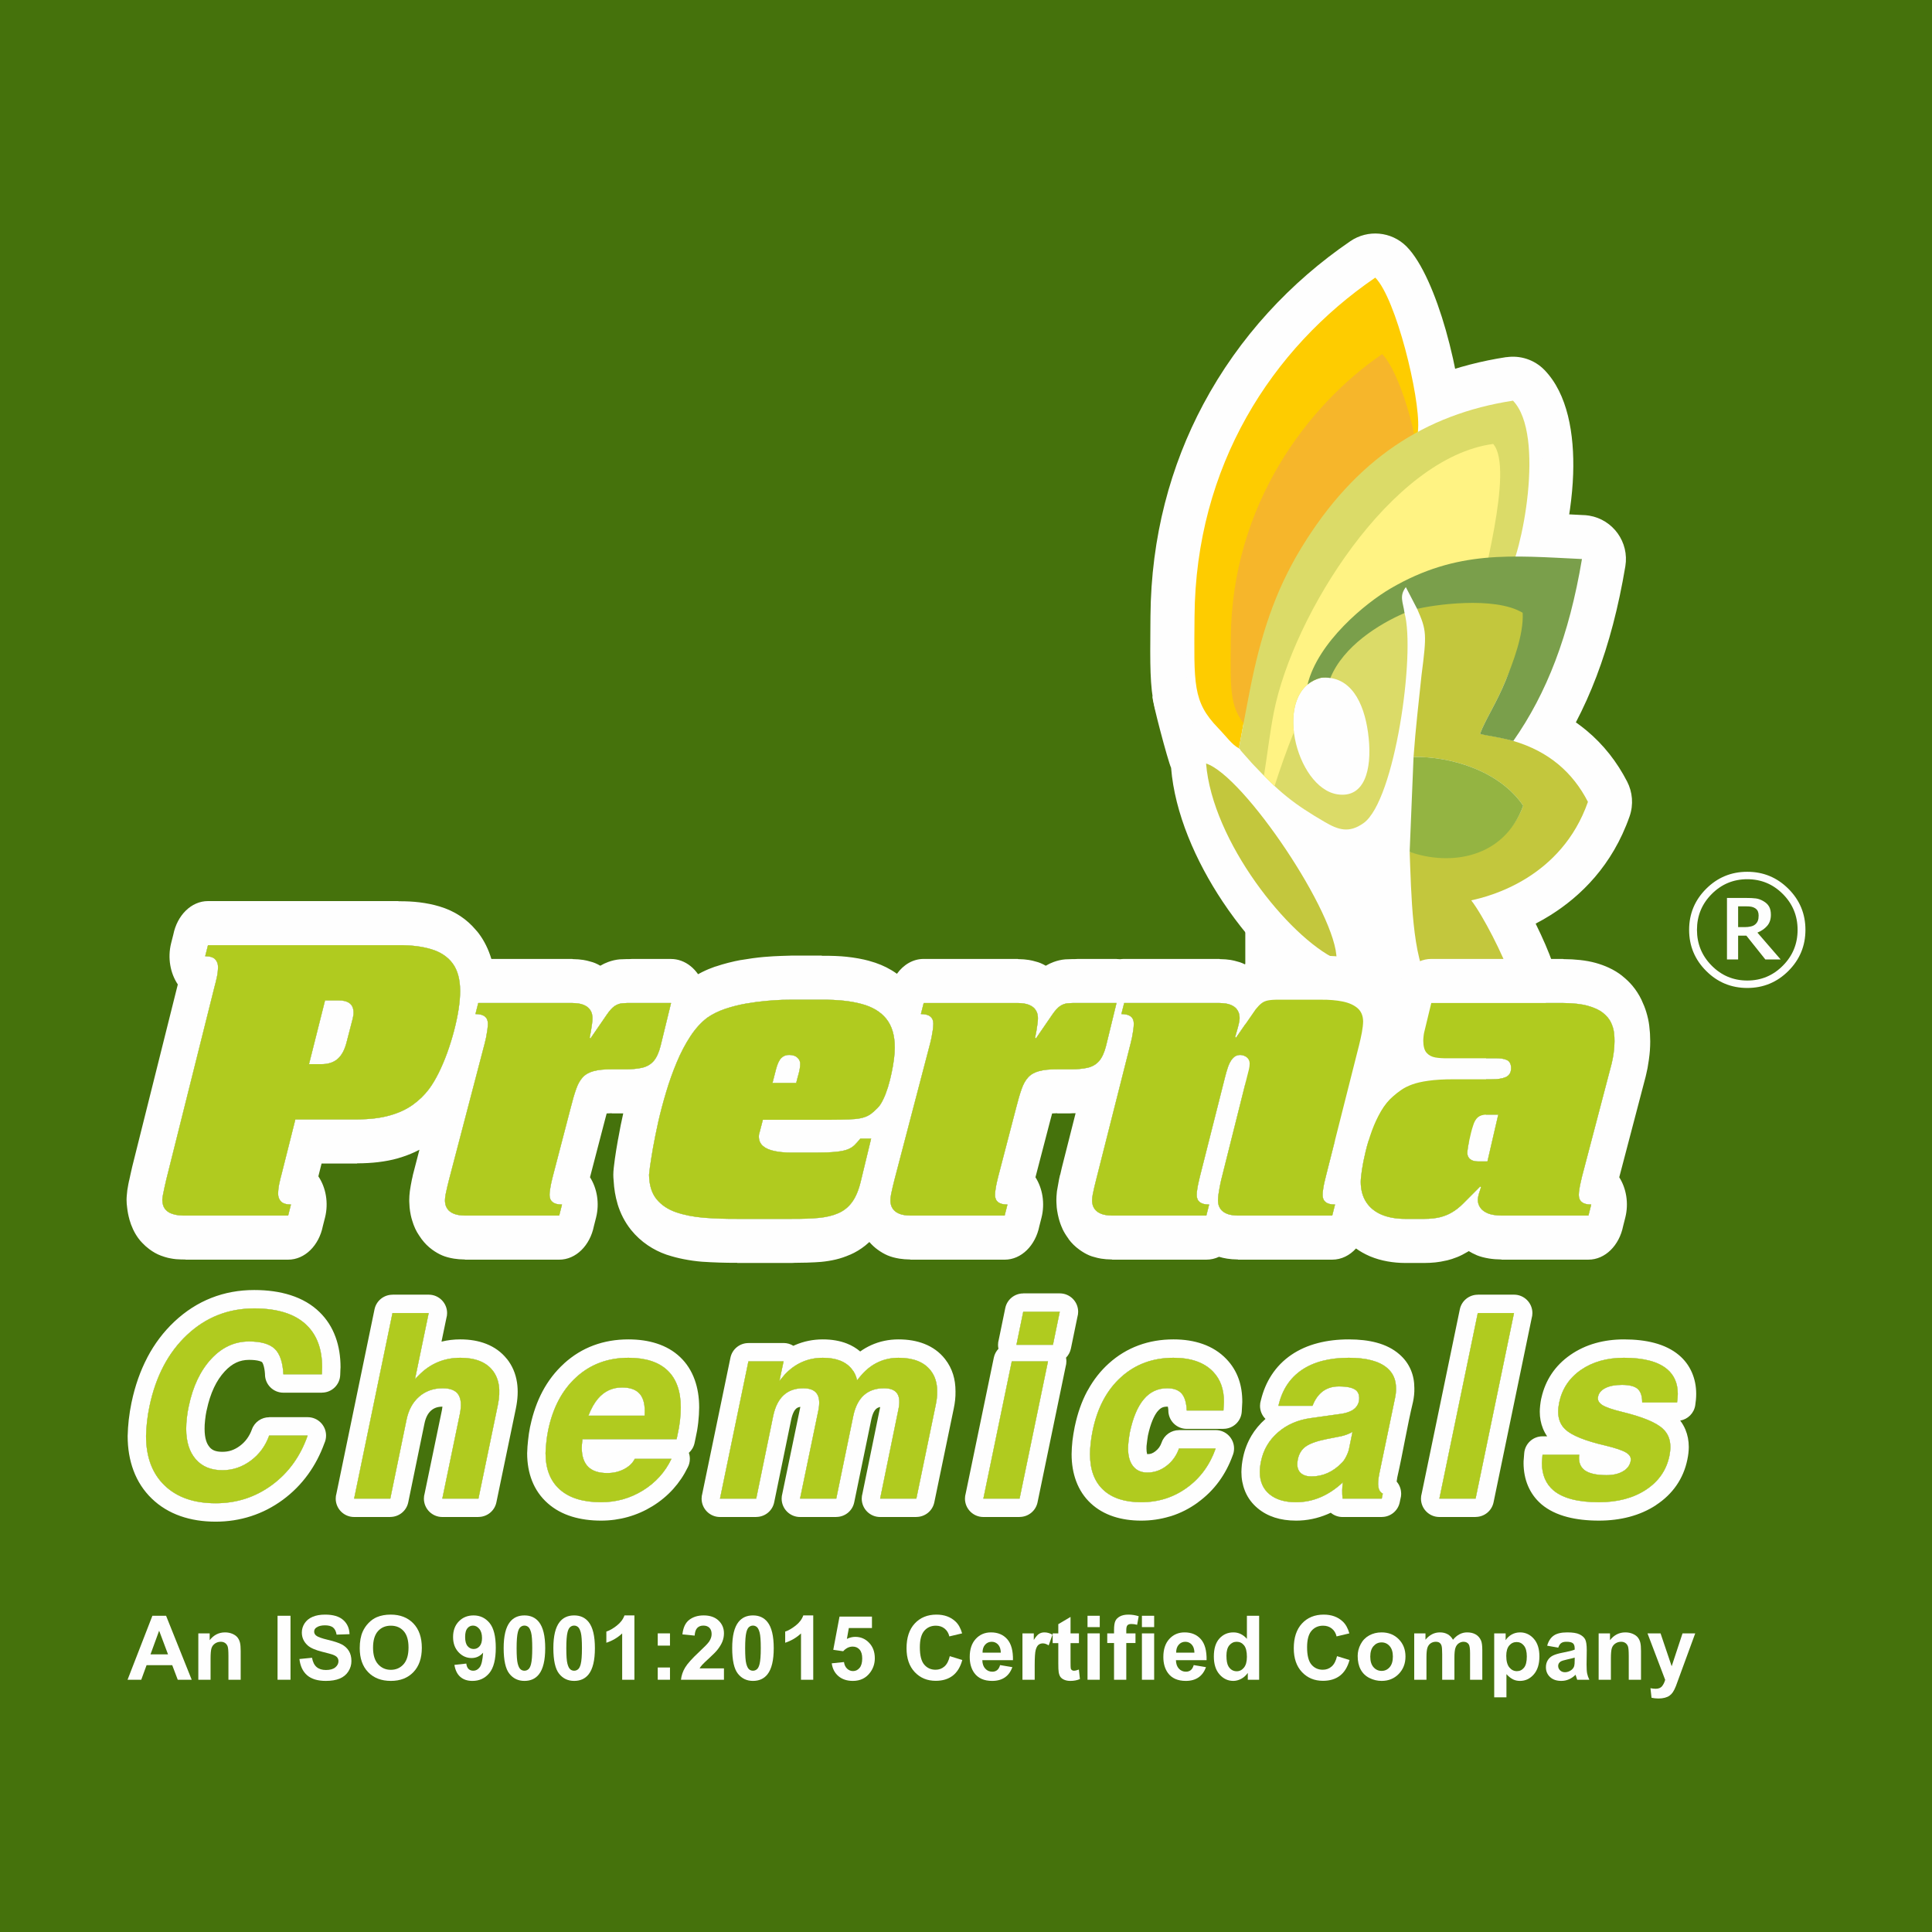
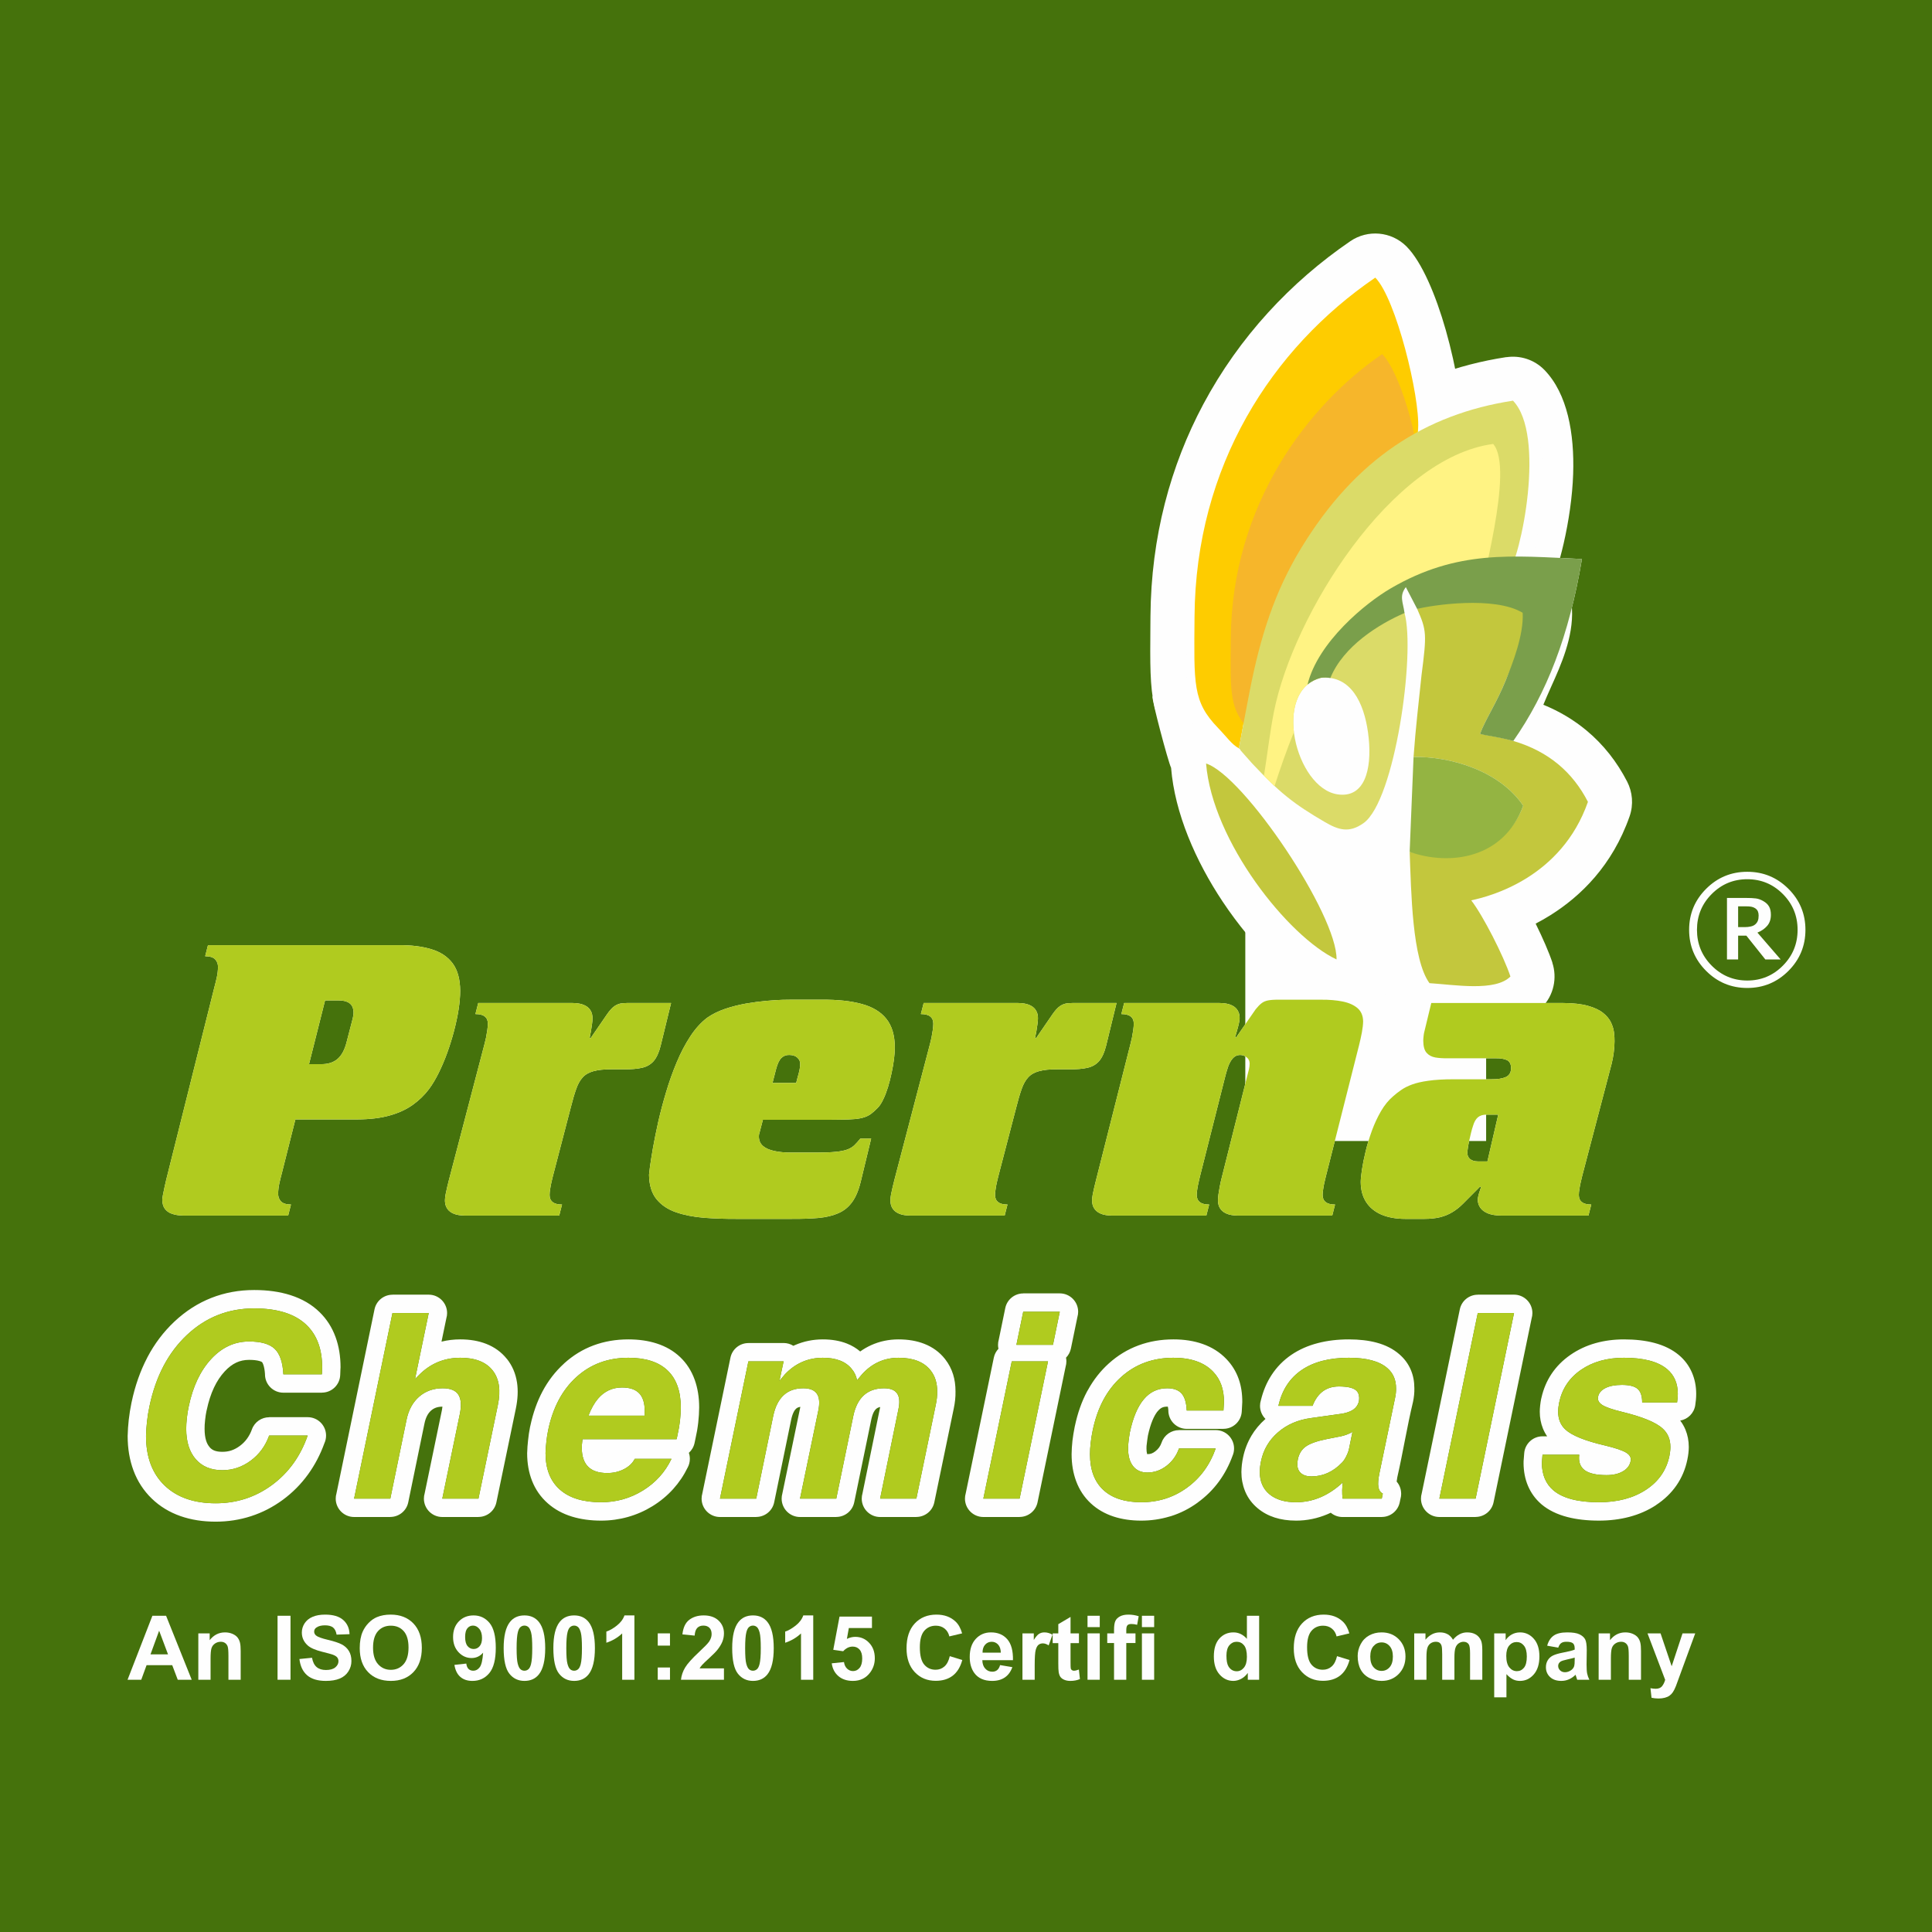
<svg xmlns="http://www.w3.org/2000/svg" xml:space="preserve" width="61.172mm" height="61.172mm" version="1.1" style="shape-rendering:geometricPrecision; text-rendering:geometricPrecision; image-rendering:optimizeQuality; fill-rule:evenodd; clip-rule:evenodd" viewBox="0 0 7939.59 7939.59">
  <rect x="0" y="0" width="7939.59" height="7939.59" fill="#333333" stroke="none" />
  <defs>
    <style type="text/css">
   
    .fil1 {fill:#FEFEFE}
    .fil7 {fill:#FFF383}
    .fil4 {fill:#FECC00}
    .fil5 {fill:#F6B62B}
    .fil6 {fill:#DBDB68}
    .fil3 {fill:#C3C73D}
    .fil9 {fill:#94B442}
    .fil8 {fill:#7A9F4B}
    .fil0 {fill:#45720C}
    .fil2 {fill:#FEFEFE;fill-rule:nonzero}
    .fil10 {fill:#B0CB1F;fill-rule:nonzero}
   
  </style>
  </defs>
  <g id="Layer_x0020_1">
    <rect class="fil0" x="-0.01" y="-0.01" width="7939.59" height="7939.59" />
    <g id="_2412801732736">
      <g>
        <rect class="fil1" x="5409.77" y="3176.86" width="405.35" height="1219.93" />
        <polygon class="fil2" points="5409.77,2884.7 6107.29,2884.7 6107.29,4688.95 5117.6,4688.95 5117.6,2884.7 " />
        <path class="fil2" d="M5397.49 3378.82c125.7,188.81 230.1,407.09 238.8,545.29 2.28,27.09 -0.31,55.21 -8.51,82.43 -28.13,93.4 -111.53,140.6 -186.25,105.44 -128.23,-60.37 -291.5,-218.25 -416.9,-406.61 -111.02,-166.77 -197.04,-363.73 -212.02,-550.06 -12.33,-25.32 -80.8,-282.79 -76.01,-292.85 31.86,-66.87 192.04,80.15 255.47,100.36 108.26,34.86 273.55,217.92 405.42,416z" />
-         <path class="fil1" d="M5492.48 3942.86c4.1,-182.09 -380.77,-755.23 -536.08,-805.24 25.69,319.39 337.3,711.67 536.08,805.24z" />
        <path class="fil2" d="M5284.71 3026.7l-13.41 73.22c-2.75,20.09 -8.94,40.07 -18.82,59.09 -46.27,89.02 -155.97,123.67 -245.01,77.39 -48.49,-25.27 -75.84,-56.2 -108.31,-92.94 -6.01,-6.79 -12.46,-14.1 -22.34,-24.32l-1.19 -1.19c-151.29,-156.49 -150.6,-240.8 -148.09,-544.67l0.32 -41.22c2.45,-326.1 82.64,-618.65 216.96,-870.54 147.42,-276.38 359.28,-502.94 604.6,-670.49 70.8,-48.31 168.2,-40.95 230.81,22.01 62.83,63.05 120.63,200.57 161.23,343.47 43.34,152.53 72.74,326.15 67.47,414.87 -8.97,155.94 -21.64,205.18 -138.7,208.07 -17.99,13.58 -37.21,26.37 -58.39,40.47 -74.36,49.52 -186.28,124.04 -309.15,325.83 -48.28,79.26 -85.05,158.97 -114.42,242.78 -29.98,85.53 -53.2,178.62 -73.6,281.97 -16.98,86.25 -23.83,123.16 -29.94,156.22zm-179 -705.8c25.48,-55.42 54.33,-109.87 87.35,-164.08 164.68,-270.43 317.17,-371.98 418.5,-439.45l32.32 -21.69c-7.28,-62.27 -26.78,-153.01 -51.83,-241.18l-8.57 -29.54c-126.72,114.67 -235.99,251.21 -319.07,406.99 -78,146.26 -133.3,309.96 -158.71,488.95z" />
        <path class="fil1" d="M5091.28 3075.21c11.46,-59.89 28.71,-156.18 45.13,-239.53 43.47,-220.02 101.24,-403.43 211.46,-584.41 201.85,-331.42 380.77,-371.04 446.39,-446.82 32.21,-37.19 29.4,29.18 33.56,-43.74 7.77,-130.64 -91.09,-534.51 -176.14,-619.85 -425.32,290.5 -738.31,774.03 -742.72,1392.62 -2,279.68 -8.32,349.49 97.34,458.76 34.3,35.45 56.36,68.06 84.97,82.98z" />
        <path class="fil2" d="M5421.5 2964.24c-5.04,80.45 -9.9,158.35 -70.48,226.45 -53.33,64.92 -146.55,86 -224.07,45.7 -45.23,-23.54 -69.91,-51.41 -99.16,-84.53 -4.53,-5.14 -9.55,-10.8 -18.88,-20.44l0.38 -0.36c-135.35,-140.03 -134.78,-213.24 -132.61,-476.27l0.27 -34.72c2.12,-279.64 75.54,-527.51 187.16,-736.82 134.75,-252.69 325.52,-449.46 513.72,-577.98 70.81,-48.31 168.21,-40.96 230.82,22.01 56.41,56.59 108.01,166.13 143.29,277.75 36.28,114.83 60.11,244.97 55.45,323.39l-1.08 19.22c-4.72,97.43 -5.41,107.47 -69.74,181.83 -32.32,37.33 -65.03,59.12 -106.08,86.45 -60.08,40.01 -150.52,100.25 -250.06,263.65 -39.31,64.57 -69.27,129.47 -93.18,197.69 -24.5,69.91 -43.57,146.64 -60.46,232.15 -2.67,13.56 -3.95,32.45 -5.11,51.28l-0.18 3.56zm-118.34 -724.46c128.84,-194.39 246.68,-272.86 327.05,-326.39l15.13 -9.93c0.71,-32.08 -11.81,-93.66 -30.93,-159.31 -86.21,85.38 -166.59,189.26 -230.72,309.51 -31.09,58.29 -58.33,120.41 -80.54,186.11z" />
        <path class="fil1" d="M5210.74 3075.19c35.85,-34.71 24.02,-130.8 37.8,-200.58 36.38,-184.28 84.75,-337.9 177.09,-489.48 169.08,-277.57 318.91,-310.76 373.88,-374.25 26.97,-31.14 23.28,-32.03 26.79,-93.09 6.46,-108.69 -73.88,-390.12 -146.21,-462.68 -305.24,208.48 -618.16,619.26 -622.04,1166.39 -1.67,234.25 -6.98,292.72 81.54,384.22 28.74,29.7 47.19,57 71.16,69.48z" />
        <path class="fil2" d="M5502.15 2345.39c-26.52,43.52 -49.55,87.17 -69.8,131.53l21.16 -24.61c71.09,-81.04 150.04,-154.56 214.08,-192.07l-0.18 -0.31c143.72,-83.83 256.26,-78.93 388.73,-73.18l16.11 0.69c15.06,-63.92 28.59,-157.15 31.75,-250.56 0.99,-29.19 1.18,-56.76 0.3,-80.8 -97.79,28.07 -188.08,69.49 -270.94,125.96 -123.63,84.25 -233.83,203.46 -331.19,363.34zm-455.62 124c37.9,-108.13 85.18,-210.64 147.07,-312.24 124.96,-205.2 270.11,-360.73 435.93,-473.74 168.35,-114.72 355.15,-184.2 561.17,-215.92l0.05 0.39c55.56,-8.29 114.18,9.35 156.33,52.68 94.41,97.41 123.45,261.26 117.83,427.64 -6.4,188.83 -60.98,403.19 -108.05,496.8 -27.41,58.59 -85.45,100.48 -154.54,104 -60.38,3.06 -112.67,0.8 -161.75,-1.34 -28.88,-1.26 -56.06,-2.44 -81.63,-1.58 13.11,130.29 -1.64,333.19 -36.58,512.59 -39.96,205.42 -112.75,398.88 -213.04,470.78l-0.34 -0.47c-69.58,49.88 -135.26,65.69 -203.77,59.15 -52.1,-4.98 -94.86,-22.32 -138.1,-46.31 -5.06,-2.36 -10.06,-4.96 -14.98,-7.83 -69.83,-40.82 -121.99,-74.92 -175.84,-118.25 -51.74,-41.61 -99.58,-88 -161.9,-154.26l0.18 -0.18 -41.92 -47.15c-8.2,-7.93 -15.7,-16.67 -22.34,-26.13 -31.55,-39.43 -46.48,-91.83 -36.67,-145.41l11.76 -63.21c13.56,-73.24 27.53,-148.52 33.42,-178.35 22.97,-116.57 50.39,-225.2 87.7,-331.67z" />
        <path class="fil1" d="M5347.87 2251.28c-110.26,180.97 -168.03,364.38 -211.41,584.45 -16.48,83.26 -30.98,163.6 -45.18,239.43 2.27,3.14 6.06,3.35 7.28,8.98l47.45 53.51c113.3,120.47 170.24,165.59 297.41,239.95 56.11,32.82 100.43,47.72 160.46,4.66 128.73,-92.28 213.77,-698.2 168.03,-863.06 -21.2,-76.36 -295.55,187.17 -313.64,265.96 104.04,8.54 153.38,118.85 166.46,248.71 12.85,127.27 -15.9,246.58 -127.31,230.65 -173.77,-24.8 -272.95,-427.77 -68.47,-479.15l6.44 -0.45c62.69,-119.58 227.02,-312.41 323.31,-368.56 140.99,-82.25 260.1,-38.91 434.41,-47.8 60.47,-85 159.33,-582.9 24.48,-722.02 -359.11,55.28 -647.38,239.66 -869.72,604.75z" />
        <path class="fil2" d="M5447.22 3174.39c-13.8,38.52 -26.5,76.27 -37.61,111.05 -10.01,31.5 -28.74,60.66 -55.9,83.51 -76.2,64.08 -189.96,54.25 -254.05,-21.95 -4.4,-5.23 -2.47,-1.3 -9.09,-7.58 -43.77,-41.57 -85.09,-80.04 -75.94,-170.11l1.41 -10.62c2.66,-16.46 8.24,-55.58 13.82,-94.88 8.45,-59.25 16.95,-118.88 27.62,-172.62 48.4,-245.02 203.88,-570.84 409.86,-822.61 179.31,-219.19 402.68,-389.38 641.52,-422.65l4 -0.57c57.74,-7.46 118.03,13.06 159.23,60.16 129.53,147.79 46.71,513.77 -6.5,748.76 -11.53,50.97 -21.31,94.15 -26.15,123.13 -13.67,81.95 -82.74,146.34 -169.12,150.74 -109.38,5.59 -189.41,-52.92 -264.54,-109.97 -3.87,9.53 -10.23,20.92 -21.55,34.33 -71.66,84.92 -150.55,187.86 -175.47,227.95 -25.31,40.5 -66.08,70.04 -113.54,80.8 0,7.51 0.64,16.42 1.82,26.26 3.48,29.31 -0.17,59.89 -12.02,89.17 -16.12,39.61 -28.55,71.94 -37.8,97.71zm377.29 -595.04c-8.89,2.49 -10.45,8.09 -12.5,17.31l1.44 -1 12.72 -16.77 -1.66 0.45zm-11.1 -356.78c45.19,4.18 85.27,22.12 123.74,46.17 14.58,-65.06 29.58,-133.09 41.4,-190.04 -56.08,37.56 -111.74,86.88 -165.15,143.87zm0.04 373.1c18.24,-12.69 42.96,-25.1 12.72,-16.77l-12.72 16.77z" />
        <path class="fil1" d="M5237.65 3230.94c22.65,-70.87 50.49,-150.6 79.65,-222.19 -12.25,-101.5 17.48,-199.71 111.65,-223.38 9.1,-0.83 17.85,-0.93 26.24,-0.43 49.98,-80.37 277.79,-367.66 320.48,-379.68 70.49,-19.85 192.26,147.21 285.44,142.43 23.95,-143.2 163.14,-622.85 75.1,-723.29 -419.03,55.68 -822.31,702.63 -901.09,1101.48 -16.46,82.89 -26.89,175.49 -40.74,261.13 -0.31,2.97 33.84,32.73 43.27,43.93z" />
        <path class="fil2" d="M5674.58 2619.65c-0.4,-6.27 -5.88,-19.24 -16.87,-44.1l0.45 -0.18c-34.24,-77.56 -10.06,-171.01 62.04,-221.37 36.87,-25.83 214.18,-66.25 366.04,-63.2 103.94,2.09 210.83,19.53 286.52,65.26l-0.14 0.22c49.83,30.1 84.3,83.6 87.48,146.08 6.14,116.32 -46.15,232.24 -84.79,317.94 -8.31,18.38 -15.83,35.08 -18.57,41.9 -4.75,11.81 -9.53,23.14 -14.32,34.02 66.89,27.23 125.81,62.75 177.54,105.86 70.37,58.63 125.21,129.16 166.89,210.03 21.86,42.68 26.97,93.89 9.96,142.75 -70.66,201.77 -200.49,327.93 -325.7,406.34 -20.34,12.75 -40.55,24.17 -60.33,34.43 29.13,59.04 54.9,118.14 68.92,160.5l-0.35 0.12c20.47,62.4 6.24,133.79 -42.97,183.82 -111.65,113.28 -283.43,97.76 -421.49,85.3 -11.89,-1.08 -23.8,-2.14 -46.48,-3.62 -54.07,-1.83 -106.78,-27.71 -140.98,-74.9 -97.27,-134.18 -106.91,-402.25 -113.75,-592.46l-1.61 -43.57c-0.96,-17.25 0.56,-34.94 4.83,-52.6 23.52,-97.27 121.46,-157.04 218.74,-133.52 53.18,12.94 112.06,16.6 161.95,3.39 -57.55,-24.62 -120.6,-35.9 -174.54,-36.22 -8.8,0.67 -17.74,0.73 -26.8,0.09 -100,-7.06 -175.37,-93.88 -168.31,-193.88 6.42,-90.18 15.09,-170.39 23.84,-251.63l9.64 -89.69 0.16 0.01 0.56 -4.97c9.28,-72 13.86,-110.44 12.46,-132.13zm362.29 32.54c-0.67,13.29 -1.79,27.5 -3.34,43.17l19.24 -42.88 -15.9 -0.29z" />
        <path class="fil1" d="M5823.89 2502.41c39.13,88.43 39.65,103.21 17.9,272.08 -11.4,111.88 -23.8,210.89 -32.77,336.34 147.73,-3.15 352.4,54.73 450.65,200.32 -74.93,204.81 -296.33,231.12 -466.65,189.65 6.63,166.38 9.79,440.71 81.41,539.49 103.52,6.55 270.73,35.5 332.7,-27.37 -27.83,-84.12 -113.04,-251.23 -161.15,-313.03 80.59,-16.64 370.85,-94.06 479.67,-404.7 -61.95,-120.21 -159.7,-206.89 -306.69,-250.23 -38.78,-11.75 -59.87,-14.43 -136.75,-29.16 22.51,-60.13 69.04,-128.46 106.22,-221.07 26.82,-66.74 95.41,-191.57 90.58,-283.14 -116.36,-70.3 -424.45,-30.66 -455.12,-9.18z" />
-         <path class="fil2" d="M5417.24 2988.68l-0.19 -0.3c-27.43,6.89 -56.86,7.42 -86.25,0.32 -96.93,-23.44 -156.49,-121.04 -133.05,-217.96 25.59,-104.55 84.81,-200.1 154.74,-280.93 89.13,-103.03 199.66,-186.07 272.15,-228.3 299.3,-174.54 535.22,-162.46 823.09,-147.76l54.97 2.78c9.28,0.1 18.65,0.9 28.07,2.48 98.49,16.41 165.03,109.56 148.62,208.04 -28.35,169.07 -67.56,318.12 -118.49,452.19 -50.88,133.91 -113.62,252.9 -189,361.78 -40.72,64.87 -120.12,98.97 -198.22,78.73 -29.11,-7.63 -57.24,-12.62 -79.32,-16.51 -21.51,-3.8 -38.5,-6.79 -63.1,-14.1l0.06 -0.23c-4.04,-1.18 -8.09,-2.52 -12.1,-4.01 -93.41,-34.78 -140.93,-138.71 -106.14,-232.11 15.5,-41.4 33.42,-75.33 53.4,-113.17 18.07,-34.2 38.29,-72.44 54.24,-112.15 7.76,-19.35 17.44,-43.52 26.58,-69.35 -70.37,0.21 -136.96,10.01 -168.59,16.83 -8.63,2.75 -17.35,4.83 -26.1,6.23l-9.23 4.28c-46.43,20.05 -102.04,50.5 -146.73,89.65 -25.49,22.35 -46.98,46.63 -59.12,71.5 -25.15,71.05 -92.66,119.66 -168.73,120.25 -15.55,9.67 -32.85,17.11 -51.57,21.79z" />
        <path class="fil1" d="M5373.25 2813.2l0.1 -0.03c15.24,-12.71 33.64,-22.3 55.59,-27.81 13.54,-1.22 26.27,-0.92 38.24,0.78 53.58,-131.01 199.52,-221.5 304.73,-266.94 -5.81,-44.96 -22.91,-68.88 5.43,-106.4l46.56 89.62c60.13,-15.54 317.21,-54.45 433.57,15.85 4.82,91.57 -42.22,209.73 -69.02,276.46 -37.2,92.63 -83.73,160.95 -106.23,221.06 28.96,8.58 64.73,10.28 136.75,29.19 137.48,-196.3 229.34,-432.95 282.09,-747.64 -287.42,-13.6 -512.35,-38.91 -785.83,120.58 -102.82,59.92 -299.08,220.11 -341.96,395.29z" />
        <path class="fil2" d="M5980.91 3342.09c10.2,-1.89 20.12,-4.62 29.62,-8.2l-7.76 -3.57c-6.93,-3.08 -13.95,-5.96 -21.03,-8.66l-0.83 20.43zm169.48 327.04c-132.66,53.93 -284.84,48.48 -413.75,3.97 -75.1,-24.53 -127.97,-96.57 -124.73,-179.4l16 -389.96c3.76,-95.16 81.12,-172.12 177.54,-173.99 103.91,-2.22 229.95,19.12 343.6,69.63 102.41,45.52 196.43,114.23 261.17,210.22l-0.27 0.18c31.25,46.4 40.68,106.56 20.16,163.16 -55.85,152.64 -158.84,247.06 -279.71,296.17z" />
        <path class="fil1" d="M5793 3500.81c168,59.04 387.74,26.05 466.68,-189.63 -98.21,-145.61 -302.95,-203.51 -450.66,-200.35l-16.02 389.97z" />
        <path class="fil3" d="M5492.48 3942.86c4.1,-182.09 -380.77,-755.23 -536.08,-805.24 25.69,319.39 337.3,711.67 536.08,805.24z" />
        <path class="fil4" d="M5091.28 3075.21c11.46,-59.89 28.71,-156.18 45.13,-239.53 43.47,-220.02 101.24,-403.43 211.46,-584.41 201.85,-331.42 380.77,-371.04 446.39,-446.82 32.21,-37.19 29.4,29.18 33.56,-43.74 7.77,-130.64 -91.09,-534.51 -176.14,-619.85 -425.32,290.5 -738.31,774.03 -742.72,1392.62 -2,279.68 -8.32,349.49 97.34,458.76 34.3,35.45 56.36,68.06 84.97,82.98z" />
        <path class="fil5" d="M5210.74 3075.19c35.85,-34.71 24.02,-130.8 37.8,-200.58 36.38,-184.28 84.75,-337.9 177.09,-489.48 169.08,-277.57 318.91,-310.76 373.88,-374.25 26.97,-31.14 23.28,-32.03 26.79,-93.09 6.46,-108.69 -73.88,-390.12 -146.21,-462.68 -305.24,208.48 -618.16,619.26 -622.04,1166.39 -1.67,234.25 -6.98,292.72 81.54,384.22 28.74,29.7 47.19,57 71.16,69.48z" />
        <path class="fil6" d="M5347.87 2251.28c-110.26,180.97 -168.03,364.38 -211.41,584.45 -16.48,83.26 -30.98,163.6 -45.18,239.43 2.27,3.14 6.06,3.35 7.28,8.98l47.45 53.51c113.3,120.47 170.24,165.59 297.41,239.95 56.11,32.82 100.43,47.72 160.46,4.66 128.73,-92.28 213.77,-698.2 168.03,-863.06 -21.2,-76.36 -295.55,187.17 -313.64,265.96 104.04,8.54 153.38,118.85 166.46,248.71 12.85,127.27 -15.9,246.58 -127.31,230.65 -173.77,-24.8 -272.95,-427.77 -68.47,-479.15l6.44 -0.45c62.69,-119.58 227.02,-312.41 323.31,-368.56 140.99,-82.25 260.1,-38.91 434.41,-47.8 60.47,-85 159.33,-582.9 24.48,-722.02 -359.11,55.28 -647.38,239.66 -869.72,604.75z" />
        <path class="fil7" d="M5237.65 3230.94c22.65,-70.87 50.49,-150.6 79.65,-222.19 -12.25,-101.5 17.48,-199.71 111.65,-223.38 9.1,-0.83 17.85,-0.93 26.24,-0.43 49.98,-80.37 277.79,-367.66 320.48,-379.68 70.49,-19.85 192.26,147.21 285.44,142.43 23.95,-143.2 163.14,-622.85 75.1,-723.29 -419.03,55.68 -822.31,702.63 -901.09,1101.48 -16.46,82.89 -26.89,175.49 -40.74,261.13 -0.31,2.97 33.84,32.73 43.27,43.93z" />
        <path class="fil3" d="M5823.89 2502.41c39.13,88.43 39.65,103.21 17.9,272.08 -11.4,111.88 -23.8,210.89 -32.77,336.34 147.73,-3.15 352.4,54.73 450.65,200.32 -74.93,204.81 -296.33,231.12 -466.65,189.65 6.63,166.38 9.79,440.71 81.41,539.49 103.52,6.55 270.73,35.5 332.7,-27.37 -27.83,-84.12 -113.04,-251.23 -161.15,-313.03 80.59,-16.64 370.85,-94.06 479.67,-404.7 -61.95,-120.21 -159.7,-206.89 -306.69,-250.23 -38.78,-11.75 -59.87,-14.43 -136.75,-29.16 22.51,-60.13 69.04,-128.46 106.22,-221.07 26.82,-66.74 95.41,-191.57 90.58,-283.14 -116.36,-70.3 -424.45,-30.66 -455.12,-9.18z" />
        <path class="fil8" d="M5373.25 2813.2l0.1 -0.03c15.24,-12.71 33.64,-22.3 55.59,-27.81 13.54,-1.22 26.27,-0.92 38.24,0.78 53.58,-131.01 199.52,-221.5 304.73,-266.94 -5.81,-44.96 -22.91,-68.88 5.43,-106.4l46.56 89.62c60.13,-15.54 317.21,-54.45 433.57,15.85 4.82,91.57 -42.22,209.73 -69.02,276.46 -37.2,92.63 -83.73,160.95 -106.23,221.06 28.96,8.58 64.73,10.28 136.75,29.19 137.48,-196.3 229.34,-432.95 282.09,-747.64 -287.42,-13.6 -512.35,-38.91 -785.83,120.58 -102.82,59.92 -299.08,220.11 -341.96,395.29z" />
        <path class="fil9" d="M5793 3500.81c168,59.04 387.74,26.05 466.68,-189.63 -98.21,-145.61 -302.95,-203.51 -450.66,-200.35l-16.02 389.97z" />
-         <path class="fil1" d="M1335.62 5003.76l-8.93 35.21c-15.81,79.02 -73.58,137.61 -142.46,137.61l-421.81 0 0 -0.6c-6.27,0.12 -12.34,0.01 -18.25,-0.26l-20.66 -1.1c-8.37,-0.78 -16.86,-2.1 -25.45,-3.89l-7.63 -1.58c-8.8,-2.13 -17.95,-4.96 -27.41,-8.46l-2.02 -0.73c-16.17,-5.97 -32.08,-15 -47.69,-26.67 -10.58,-7.93 -20.22,-16.59 -28.96,-25.91 -5.83,-5.93 -11.37,-12.47 -16.56,-19.66 -15.76,-21.82 -27.96,-47.58 -36.25,-77.06l0.17 -0.08 -0.17 -0.64c-4.19,-14.93 -7.22,-30.49 -9.01,-46.66 -1.58,-10.69 -2.43,-21.71 -2.43,-32.97 0,-6.28 0.44,-13.42 1.28,-21.45 0.36,-5.84 0.95,-11.71 1.78,-17.6l4.3 -25 3.08 -15.13 0.27 0.08c3.92,-19.21 8.4,-38.11 12.68,-57.21l187.22 -748.44c-30.77,-45.56 -42.77,-108.86 -27.43,-169.72l8.93 -35.21c15.81,-79 73.59,-137.59 142.46,-137.59l782.66 0 0 0.7c31.33,-0.26 60.33,1.23 86.88,4.48 29.13,3.57 56.5,9.24 82.08,16.9 30.7,9.18 59,22.21 84.83,39.21 24.08,15.86 45.65,35.11 64.7,57.81 4.06,4.36 7.98,9.06 11.72,14.07 22.53,30.1 39.78,64.92 51.7,104.52l333.23 0 0 0.73 1.14 -0.01c16.33,0.21 31.01,1.38 43.92,3.5 10.01,1.62 19.72,3.91 29.09,6.81 6.54,1.57 13.08,3.71 19.57,6.46 6.88,2.92 13.81,6.42 20.78,10.47 10.62,-6.27 21.51,-11.46 32.59,-15.5 15.58,-5.71 31.47,-9.35 47.45,-10.77l0.58 0c4.08,-0.34 13.04,-0.67 26.63,-0.96l13.41 -0.13c3.96,-0.4 7.96,-0.61 11.98,-0.61l158.19 0 0 0.22c13.85,0 27.92,2.44 41.86,7.57 27.83,10.24 51.35,29.77 69.01,55.04 5.49,-3.05 11.08,-5.98 16.77,-8.81 17.57,-8.72 35.67,-16.31 54.16,-22.71l0.08 0.38 1.06 -0.38c17.83,-6 34.98,-11.1 51.36,-15.26 19.56,-4.98 37.13,-8.89 52.62,-11.64l0.03 0.19 1.13 -0.19c17.86,-3.02 33.75,-5.5 47.28,-7.29 17.13,-2.27 32.67,-4.05 46.49,-5.24 8.68,-0.73 20.52,-1.61 38.77,-2.79 8.99,-0.58 20.46,-1.09 34.29,-1.49l0.56 0c43.78,-1.18 35.28,-1.19 37.19,-1.19l126.87 0 0 0.7c39.82,-0.29 73.63,1.03 101.28,3.96 34.29,3.65 65.53,9.33 93.66,16.98l-0.04 0.16c33.67,9.01 64.27,21.79 91.57,38.22 7.62,4.58 15.02,9.47 22.19,14.68 26.89,-37.46 66.13,-61.08 109.86,-61.08l387.23 0 0 0.73 1.14 -0.01c16.33,0.21 30.99,1.38 43.92,3.5 10.01,1.62 19.7,3.91 29.07,6.81 6.55,1.57 13.1,3.71 19.57,6.46 6.92,2.92 13.85,6.42 20.81,10.46 10.62,-6.27 21.49,-11.46 32.58,-15.48 15.56,-5.71 31.46,-9.35 47.45,-10.77l0.58 0c4.05,-0.34 13.03,-0.67 26.62,-0.96l13.42 -0.13c3.96,-0.4 7.94,-0.61 11.98,-0.61l158.19 0 0 0.22c4.91,0 9.81,0.31 14.76,0.93 5.43,-0.75 10.94,-1.16 16.54,-1.16l392.18 0 0 0.73 1.14 -0.01c16.74,0.21 31.62,1.38 44.49,3.5 9.88,1.73 19.46,3.98 28.68,6.85 6.48,1.57 12.94,3.7 19.35,6.42l10.33 4.79c10.89,-7.54 22.25,-13.84 34.12,-18.85 13.19,-5.54 26.82,-9.59 40.86,-12.16 8.4,-1.54 19.78,-2.82 34.17,-3.69 5.48,-0.32 12.15,-0.52 19.99,-0.56 4.06,-0.43 8.18,-0.65 12.34,-0.65l171.36 0 0 0.7c22.96,-0.16 42.18,0.42 57.54,1.7 16.98,1.41 33.78,3.76 50.33,6.96l5.71 1.01c18,3.73 35.08,8.89 51.13,15.43 3.23,1.17 6.45,2.47 9.67,3.91 22.16,10.01 42.34,22.96 60.37,38.63l-0.08 0.16 0.65 0.55c26.67,23.53 47.3,53.1 61.98,88.43 2.65,6.37 5.06,12.85 7.23,19.42l5.83 -24.12c15.34,-79.78 73.45,-139.15 142.76,-139.15l542.11 0 0 0.71 0.58 0c24.83,0.13 47.76,1.4 68.65,3.75 23.75,2.66 45.12,6.63 63.95,11.85 19.22,5.33 37.42,11.95 54.41,19.82 20.64,9.55 39.11,20.82 55.21,33.69l-0.08 0.14c15.87,12.6 29.68,25.89 41.39,39.74 14.76,17.59 27.31,36.95 37.5,57.99l0.57 1.41c7.87,16.52 14.3,32.81 19.16,48.7 5.96,19.49 10.16,38.56 12.41,57.07l0 0.7c0.93,7.83 1.73,15.86 2.38,24.23l0.58 7.37c0.35,5.44 0.55,11.6 0.58,18.57l0.38 12.85c0,12.38 -0.48,25.23 -1.4,38.34 -0.7,9.92 -2.13,22.56 -4.21,37.81 -1.56,11.66 -3.37,22.96 -5.43,33.94 -1.61,7.97 -3.43,16.42 -5.52,25.28l-2.48 10.64 -108.25 412.7c28.81,45.22 39.7,106.64 24.8,165.72l-8.9 35.15c-15.8,79.04 -73.59,137.67 -142.47,137.67l-357.56 0 0 -0.7 -1.14 0c-17.96,-0.19 -34.34,-1.51 -49.07,-3.89 -19.87,-3.19 -37.12,-7.77 -51.68,-13.71l0.06 -0.22 -1.21 -0.49c-10.95,-4.63 -21.36,-9.98 -31.2,-16.07l-5.1 3.06c-14.77,8.86 -28.79,15.95 -42.07,21.32 -14.72,5.93 -29.38,10.68 -43.96,14.23l-0.04 -0.27 -1.1 0.27c-15.82,3.69 -30.75,6.29 -44.69,7.75 -14.84,1.54 -29.89,2.34 -45.14,2.34l-79.13 0c-24.74,0 -49.2,-2.22 -73.25,-6.54 -24.82,-4.46 -48.01,-11.19 -69.41,-20.04l-4.06 -1.67c-20.22,-8.83 -38.72,-19.27 -55.45,-31.36 -25.93,28.61 -60.16,46 -97.68,46l-387.22 0 0 -0.7 -1.14 0c-16.31,-0.21 -30.97,-1.4 -43.92,-3.5 -12.11,-1.99 -23.09,-4.52 -32.98,-7.58 -16.2,7.62 -33.77,11.79 -52.12,11.79l-387.22 0 0 -0.7 -1.16 0c-16.31,-0.21 -30.98,-1.4 -43.91,-3.5 -10.05,-1.65 -19.75,-3.93 -29.16,-6.84 -6.52,-1.57 -13.01,-3.71 -19.47,-6.45 -13.49,-5.71 -27.18,-13.64 -40.92,-23.61 -17.61,-12.76 -32.47,-27.41 -44.56,-43.84l0.31 -0.35c-10.77,-14.59 -19.39,-28.66 -25.61,-42.08l0.17 -0.12c-6.22,-13.42 -11.21,-27.45 -15,-42.07 -1.35,-4.92 -2.56,-9.97 -3.58,-15.12 -2.45,-12.28 -4.08,-22.45 -4.85,-30.5l0 -0.71c-0.6,-6.26 -0.97,-12.51 -1.14,-18.73l-0.23 -10.12c0,-9.5 0.6,-19.25 1.65,-29.45l0.83 -8.1c2.67,-16.15 5.44,-31.82 8.53,-47.89l4.06 -18.34 0.53 0.18 0.04 -0.18c8.25,-35.37 6.09,-26.71 6.76,-29.42l56.64 -223.89 -11.98 0.16c-4.17,0.43 -8.35,0.66 -12.58,0.66l-51.1 0 0 -0.7 -0.58 0c-5.76,-0.05 -12.51,0.23 -20.23,0.83 -2.44,8.55 -4.92,17.79 -7.39,27.71l-61.12 234.53c28.88,45.25 39.79,106.7 24.88,165.84l-8.97 35.28c-15.8,78.98 -73.58,137.54 -142.43,137.54l-387.2 0 0 -0.7 -1.16 0c-16.33,-0.21 -31.01,-1.4 -43.93,-3.5 -18.91,-3.1 -35.13,-7.54 -48.63,-13.29 -13.42,-5.7 -27.1,-13.59 -40.9,-23.58 -12.54,-9.09 -23.93,-19.64 -34.16,-31.53 -5.43,5.04 -11.03,9.9 -16.85,14.55 -19.38,15.52 -40.33,28.16 -62.83,37.86l-0.05 -0.18c-19.52,8.58 -38.87,15.11 -58.06,19.62 -19.49,4.62 -39.77,7.9 -60.72,9.89l-0.57 0c-13.12,1.16 -32.29,2.18 -57.37,3.02 -15.13,0.52 -31.79,0.78 -49.96,0.79 -4.14,0.43 -8.32,0.66 -12.56,0.66l-224.07 0 0 -0.7c-25.66,0.13 -49.94,-0.19 -72.76,-0.95 -26.74,-0.87 -49.19,-1.97 -67.5,-3.27l-5.41 -0.31c-24.27,-2 -49.19,-5.5 -74.58,-10.49 -22.22,-4.35 -43.26,-9.76 -63.04,-16.19l-7.81 -2.41c-27.1,-9.45 -52.51,-22.18 -76.11,-38.12 -26.15,-17.65 -49.11,-38.67 -68.83,-63.07l-0.57 -0.73c-24.98,-31.27 -43.47,-67.01 -55.55,-107.22l0.18 -0.08 -0.18 -0.62c-8.68,-28.94 -13.93,-60.53 -15.8,-94.72 -0.83,-7.84 -1.27,-15.82 -1.27,-23.93 0,-8.41 0.67,-17.79 1.95,-29.4 2.5,-24.25 6.24,-47.83 9.92,-71.93l7.76 -45.49 0.19 0.05 0.38 -2.18c4.45,-24.67 8.01,-43.64 10.31,-55.15 1.93,-9.68 5.23,-25.05 10.08,-47.04l0.1 -0.7 -47.19 0 0 -0.7 -0.57 0c-5.78,-0.05 -12.54,0.23 -20.26,0.83 -2.44,8.55 -4.92,17.79 -7.37,27.71l-61.12 234.52c28.87,45.25 39.81,106.71 24.88,165.85l-8.98 35.32c-15.82,78.97 -73.6,137.5 -142.43,137.5l-387.2 0 0 -0.7 -1.14 0c-16.35,-0.21 -31.01,-1.4 -43.92,-3.5 -18.95,-3.1 -35.17,-7.55 -48.66,-13.29 -13.51,-5.72 -27.18,-13.62 -40.9,-23.6 -16.68,-12.08 -31.4,-26.82 -44,-43.86 -3.6,-4.85 -7,-9.81 -10.21,-14.86 -5.8,-8.42 -11.06,-17.6 -15.65,-27.54 -4.75,-10.25 -8.81,-21.05 -12.17,-32.45 -2.48,-7.53 -4.56,-15.35 -6.23,-23.47 -2.25,-10.97 -3.89,-21.77 -4.88,-31.97l0 -0.7c-0.73,-7.46 -1.13,-14.87 -1.25,-22.17l-0.1 -6.65c0,-11.76 0.91,-23.91 2.47,-36.85l3.71 -23.22 4.82 -25.37c1.14,-5.28 0.29,-1 1.79,-7.09l2.28 -11.25c8.79,-34.45 17.79,-68.79 26.79,-103.18 -6.42,3.36 -13.04,6.61 -19.86,9.75 -20.25,9.33 -41.43,17.29 -63.46,23.76l-6.27 1.96c-23.8,6.75 -50.62,11.93 -80.33,15.5 -26.05,3.12 -54.77,4.76 -86.09,4.89l0 0.7 -146.13 0 -13.25 52.7c30.73,45.56 42.73,108.83 27.37,169.64zm-151.39 -8.35l11.53 -45.43c-20.3,-0.23 -34.02,-4.78 -41.73,-13.6 -7.68,-8.59 -11.25,-19.17 -10.98,-31.79 0.27,-13.65 1.91,-27.53 4.96,-41.4 3.02,-13.87 6.29,-27.49 9.86,-40.37l56.02 -222.57 253.74 0c51.9,-0.23 96.38,-5.54 133.75,-16.13 37.08,-10.34 68.66,-24.97 94.74,-43.65 25.82,-18.42 48.05,-39.89 66.45,-64.34 14,-18.68 27.2,-40.88 40.09,-66.62 12.64,-25.72 24.45,-53.24 35.16,-82.76 10.71,-29.79 20.05,-59.8 28.02,-90.09 7.96,-30.53 14.29,-59.8 18.69,-88.05 4.39,-28.27 6.55,-53.76 6.55,-76.69 -0.25,-48.2 -10.71,-85.79 -31.29,-113.31 -20.61,-27.5 -49.97,-46.69 -87.9,-58.02 -37.89,-11.36 -82.65,-16.91 -134.57,-16.43l-782.66 0 -11.53 45.43c20.34,0.26 34.07,4.78 41.75,13.63 7.7,8.58 11.25,19.2 10.97,31.81 -0.26,13.62 -1.89,27.49 -4.92,41.35 -3.02,13.89 -6.32,27.27 -9.92,40.38l-197.69 790.29 -7.16 31.27 -6.58 31.81c-1.65,9.58 -2.76,16.38 -2.76,20.17 0.29,15.64 3.85,28 10.44,37.09 6.88,8.85 15.37,15.39 25.56,19.17 10.44,4.04 20.86,6.58 31.57,7.58 10.44,1 20.04,1.52 28.02,1.26l421.81 0zm151.6 -884.12l56.02 0c18.39,-0.27 33.21,3.52 44.22,11.33 10.98,7.84 16.47,20.7 16.74,38.61 0,4.54 -0.27,8.84 -1.09,12.62 -0.56,4.04 -1.36,7.8 -2.21,11.62l-24.73 95.37c-7.93,32.29 -20.3,55.75 -37.34,70.66 -16.74,14.61 -39.53,21.95 -68.11,21.69l-49.41 0 65.91 -261.89zm962.26 884.12l11.55 -45.43c-17.33,0 -30.2,-3.26 -38.46,-10.07 -8.5,-6.58 -12.64,-16.42 -12.64,-29.29 0,-7.29 0.84,-15.61 2.48,-24.97 1.39,-9.32 3.02,-18.68 5.2,-27.74 1.93,-9.11 3.87,-16.67 5.52,-22.99l74.14 -284.61c7.41,-29.77 14.82,-54.75 21.99,-74.95 6.84,-19.92 15.91,-36.07 26.89,-47.95 10.69,-11.84 25.82,-20.42 44.49,-25.45 18.96,-5.32 43.64,-7.84 74.7,-7.58l51.09 0c29.38,0.26 54.08,-1.77 73.6,-6.32 19.77,-4.53 35.68,-13.89 47.76,-27.76 12.08,-14.12 21.7,-35.06 28.57,-62.81l42.84 -175.62 -158.19 0c-16.74,-0.26 -30.75,0 -42.27,1 -11.55,1.04 -22.27,5.06 -31.85,11.62 -9.62,6.54 -20.05,17.9 -31.33,34.33l-67.56 98.4 -3.3 -3.02c1.64,-7.84 3.58,-16.9 5.23,-26.74 1.65,-10.11 3.3,-19.95 4.39,-29.27 1.38,-9.36 1.93,-16.91 1.93,-22.71 0.27,-4.3 -0.29,-10.11 -1.66,-16.91 -1.36,-7.07 -4.66,-14.12 -9.89,-21.21 -5.2,-7.06 -13.45,-13.12 -24.7,-17.9 -11.27,-4.8 -26.66,-7.33 -46.14,-7.58l-387.22 0 -11.51 45.43c17.28,0 30.2,3.27 38.46,10.06 8.49,6.59 12.6,16.43 12.6,29.31 0,7.29 -0.82,16.13 -2.19,26.49 -1.64,10.32 -3.3,20.68 -5.23,30.77 -2.17,9.85 -4.1,18.17 -5.75,24.47l-146.64 560.18c-2.21,8.8 -4.69,18.39 -7.14,29 -2.48,10.59 -4.66,20.69 -6.59,30.27 -1.66,9.85 -2.75,17.69 -2.75,23.99 -0.27,4.28 0.26,10.08 1.66,16.9 1.36,7.07 4.63,14.13 9.86,21.2 5.23,7.07 13.46,13.13 24.73,17.91 11.28,4.8 26.62,7.32 46.14,7.58l387.2 0zm608.02 -812.96c-25.28,19.16 -48.35,44.65 -69.21,76.42 -20.87,31.81 -39.55,67.37 -56.02,107 -16.5,39.37 -31.03,79.99 -43.4,121.86 -12.63,41.91 -23.35,82.79 -32.41,122.16 -8.77,39.59 -15.9,75.41 -21.7,107.47 -5.48,32.03 -9.59,57.77 -12.37,77.47 -2.45,19.4 -3.82,30.25 -3.82,32.55 0.56,41.87 10.44,75.18 30.2,99.91 19.75,24.45 46.7,42.62 80.73,54.49 33.78,11.6 72.51,19.18 115.63,22.73 43.38,3.26 88.7,4.78 135.93,4.53l224.07 0c41.48,0.25 78,-1.01 109.57,-3.79 31.6,-3.02 58.78,-9.33 81.57,-19.42 22.79,-9.84 41.75,-24.97 56.85,-45.69 15.11,-20.69 26.91,-48.7 35.43,-84.01l42.84 -177.14 -44.49 0c-8.25,10.11 -15.95,18.92 -23.36,26.26 -7.11,7.31 -16.46,13.11 -28.02,17.9 -11.5,4.56 -27.7,8.09 -48.59,10.11 -20.86,2.26 -49.15,3.26 -84.56,3.26l-97.24 0c-27.45,0 -51.33,-2 -71.66,-6.54 -20.05,-4.3 -35.72,-11.1 -46.67,-20.69 -10.99,-9.58 -16.51,-22.19 -16.76,-37.85 0,-4.8 0.25,-8.84 1.09,-11.62 0.53,-2.76 1.38,-5.8 2.47,-8.58 0.83,-2.76 1.92,-6.8 3.01,-11.62l9.9 -37.85 232.33 0c35.16,0 64.26,0 87.87,-0.48 23.64,-0.26 43.39,-1.27 58.78,-2.56 15.38,-1.47 28.02,-4.02 38.44,-7.54 10.15,-3.28 19.21,-8.06 27.46,-14.13 8.22,-6.32 17.04,-14.13 26.33,-23.71 8.25,-8.06 15.95,-19.69 23.08,-34.81 7.44,-14.91 13.72,-31.82 19.77,-50.98 5.79,-18.95 10.72,-38.37 14.86,-58.3 4.39,-19.91 7.41,-39.11 9.86,-57.26 2.21,-17.91 3.3,-33.81 3.3,-46.93 0,-50.23 -11.8,-89.6 -34.88,-118.34 -23.06,-28.76 -57.13,-49.2 -101.61,-61.07 -44.47,-12.11 -98.86,-17.91 -163.41,-17.39l-126.87 0c-4.66,0 -16.19,0 -34.32,0.49 -18.11,0.51 -40.37,2.02 -66.74,4.28 -26.35,2.28 -54.36,6.06 -84.04,11.11 -29.63,5.31 -58.47,12.62 -86.21,21.96 -27.75,9.59 -52.19,21.68 -73.05,36.34zm283.39 210.42c5.76,-21.71 12.93,-36.59 21.71,-45.18 8.77,-8.57 19.48,-12.62 32.68,-12.34 13.98,0.26 24.97,3.78 32.66,10.84 7.7,6.81 11.85,15.38 11.85,25.49 -0.3,13.12 -2.5,26.48 -6.33,40.37 -3.85,13.9 -7.44,26.74 -10.18,38.35l-97.2 0 14.81 -57.52zm939.2 602.55l11.54 -45.43c-17.31,0 -30.2,-3.26 -38.44,-10.07 -8.5,-6.58 -12.64,-16.42 -12.64,-29.29 0,-7.29 0.83,-15.61 2.48,-24.97 1.36,-9.32 3.02,-18.68 5.2,-27.74 1.93,-9.11 3.87,-16.67 5.5,-22.99l74.14 -284.61c7.41,-29.77 14.82,-54.75 21.99,-74.95 6.85,-19.92 15.9,-36.07 26.89,-47.95 10.71,-11.84 25.83,-20.42 44.49,-25.45 18.96,-5.32 43.65,-7.84 74.7,-7.58l51.1 0c29.38,0.26 54.07,-1.77 73.59,-6.32 19.78,-4.53 35.69,-13.89 47.76,-27.76 12.07,-14.12 21.69,-35.06 28.58,-62.81l42.84 -175.62 -158.19 0c-16.76,-0.26 -30.77,0 -42.29,1 -11.55,1.04 -22.26,5.06 -31.85,11.62 -9.62,6.54 -20.05,17.9 -31.32,34.33l-67.57 98.4 -3.3 -3.02c1.65,-7.84 3.58,-16.9 5.23,-26.74 1.66,-10.11 3.3,-19.95 4.39,-29.27 1.38,-9.36 1.93,-16.91 1.93,-22.71 0.29,-4.3 -0.29,-10.11 -1.65,-16.91 -1.38,-7.07 -4.67,-14.12 -9.9,-21.21 -5.2,-7.06 -13.46,-13.12 -24.69,-17.9 -11.28,-4.8 -26.66,-7.33 -46.14,-7.58l-387.23 0 -11.53 45.43c17.29,0 30.22,3.27 38.46,10.06 8.5,6.59 12.62,16.43 12.62,29.31 0,7.29 -0.82,16.13 -2.18,26.49 -1.64,10.32 -3.3,20.68 -5.23,30.77 -2.18,9.85 -4.11,18.17 -5.75,24.47l-146.64 560.18c-2.23,8.8 -4.69,18.39 -7.14,29 -2.49,10.59 -4.69,20.69 -6.61,30.27 -1.65,9.85 -2.74,17.69 -2.74,23.99 -0.27,4.28 0.25,10.08 1.65,16.9 1.38,7.07 4.65,14.13 9.86,21.2 5.23,7.07 13.46,13.13 24.73,17.91 11.28,4.8 26.62,7.32 46.15,7.58l387.2 0zm828.8 0l11.55 -45.43c-17.31,0 -30.24,-3.26 -38.46,-10.07 -8.53,-6.58 -12.64,-16.42 -12.64,-29.29 0,-7.29 0.82,-15.39 2.45,-24.7 1.41,-9.11 3.02,-18.17 5.24,-27.27 1.92,-9.07 3.83,-16.91 5.49,-23.73l102.17 -404.21c3.83,-15.39 7.94,-30.53 12.9,-44.91 4.93,-14.39 11.25,-26.49 19.24,-35.82 7.92,-9.35 18.11,-14.38 30.48,-14.64 10.95,0.26 20.3,3.52 27.72,10.1 7.68,6.29 11.54,14.61 11.82,24.71 0,8.07 -1.13,16.42 -3.02,24.49 -1.93,8.32 -4.39,17.16 -6.89,27l-107.1 426.94c-2.17,9.33 -4.37,19.17 -6.31,29.75 -1.91,10.34 -3.56,20.46 -4.93,29.79 -1.12,9.58 -1.92,17.42 -1.92,23.71 -0.29,4.28 0.29,10.08 1.65,16.9 1.38,7.07 4.66,14.13 9.86,21.2 5.23,7.07 13.49,13.13 24.73,17.91 11.28,4.8 26.66,7.32 46.14,7.58l387.22 0 11.53 -45.43c-17.31,0 -30.2,-3.26 -38.44,-10.07 -8.51,-6.58 -12.62,-16.42 -12.62,-29.29 0,-7.29 0.8,-15.61 2.45,-24.97 1.38,-9.32 3.02,-18.68 5.23,-27.74 1.91,-9.11 3.83,-16.67 5.49,-22.99l136.74 -540.47c4.43,-17.16 7.97,-34.07 11.28,-51.22 3.3,-17.42 4.95,-32.54 5.23,-45.67 -0.29,-22.96 -7.7,-41.14 -22.54,-54.24 -14.82,-12.86 -35.16,-22.19 -60.96,-27.53 -25.82,-5.28 -55.72,-7.8 -89.52,-7.54l-171.36 0c-19.21,-0.26 -34.33,0.74 -45.3,2.76 -10.99,2.01 -20.05,5.81 -27.46,11.6 -7.44,5.57 -15.38,13.9 -24.45,25l-80.76 116.57 -3.27 -3.02 6.85 -23.99c2.74,-9.84 5.49,-19.16 7.7,-28.76 2.21,-9.59 3.57,-17.15 3.57,-22.95 0.3,-4.3 -0.27,-10.11 -1.65,-16.91 -1.36,-7.07 -4.66,-14.12 -9.89,-21.21 -5.19,-7.06 -13.45,-13.12 -24.73,-17.9 -11.24,-4.8 -26.62,-7.33 -46.1,-7.58l-392.18 0 -11.51 45.43c17.28,0 30.19,3.27 38.44,10.06 8.5,6.59 12.62,16.43 12.62,29.31 0,7.29 -0.82,16.13 -2.18,26.49 -1.66,10.32 -3.31,20.68 -5.23,30.77 -2.18,9.85 -4.11,18.17 -5.76,24.47l-141.69 560.18 -7.16 29c-2.47,10.59 -4.69,20.69 -6.57,30.27 -1.65,9.85 -2.76,17.69 -2.76,23.99 -0.25,4.28 0.27,10.08 1.64,16.9 1.38,7.07 4.67,14.13 9.9,21.2 5.2,7.07 13.46,13.13 24.73,17.91 11.24,4.8 26.62,7.32 46.12,7.58l387.22 0zm896.38 13.63c23.58,0 44.48,-2.27 62.88,-6.55 18.64,-4.56 35.68,-11.37 51.06,-20.7 15.38,-9.07 30.19,-20.7 44.21,-34.84l70.85 -71.14 3.31 3.02 -8.54 26.24c-2.73,9.1 -4.39,17.42 -4.66,25.23 0,11.86 3.3,22.45 9.89,32.29 6.62,9.84 17.04,17.68 31.29,23.71 14.3,5.81 32.98,8.84 56.04,9.1l357.56 0 11.51 -45.43c-17.29,0 -30.19,-3.26 -38.44,-10.07 -8.5,-6.58 -12.62,-16.42 -12.62,-29.29 0,-7.29 0.82,-15.39 2.47,-24.7 1.38,-9.11 3.01,-18.17 5.22,-27.27 1.91,-9.07 3.84,-16.91 5.48,-23.73l121.93 -464.77c3.31,-13.37 6.05,-28.01 8.25,-44.4 2.22,-16.16 3.31,-31.81 3.31,-46.43 0.27,-10.85 -0.57,-22.97 -2.21,-36.83 -1.66,-13.63 -6.05,-27.5 -12.64,-41.38 -6.87,-14.12 -17.85,-27.26 -32.95,-39.12 -14.82,-11.86 -35.71,-21.44 -62.05,-28.76 -26.36,-7.32 -60.15,-11.11 -101.07,-11.36l-542.11 0 -29.63 122.64c-0.84,4.04 -1.66,9.07 -2.21,15.39 -0.82,6.29 -1.09,12.36 -1.09,17.9 0.27,22.21 4.66,38.59 13.72,48.7 8.77,10.08 20.87,16.41 35.97,19.18 14.86,2.53 31.89,3.52 50.81,3.26l194.44 0c22.22,-0.47 38.73,2.31 49.71,7.84 10.68,5.83 16.2,16.67 16.2,33.06 -0.29,17.66 -7.41,29.77 -21.7,36.32 -14.29,6.33 -34.07,9.36 -59.03,9.1l-154.91 0c-41.75,0 -76.34,2.01 -104.08,6.07 -27.45,3.78 -50.24,9.06 -67.82,15.63 -17.87,6.57 -32.4,14.13 -44.23,22.44 -11.8,8.1 -22.79,16.69 -32.66,25.49 -18.68,15.91 -35.43,36.1 -49.97,61.08 -14.58,24.97 -26.94,51.72 -37.65,80.73 -10.42,29.03 -19.21,57.52 -25.82,85.53 -6.84,28.01 -11.79,53.01 -15.09,75.21 -3.3,22.19 -4.95,38.83 -4.95,50.2 0.27,32.29 7.68,59.81 22.26,82.26 14.54,22.45 35.41,39.6 62.61,51.48 27.45,11.6 60.12,17.65 98.01,17.65l79.13 0zm258.69 -236.18l-37.94 0c-14.81,-0.23 -25.79,-3.27 -33.2,-9.59 -7.41,-6.04 -11.28,-14.61 -11.28,-25.23 0,-5.02 0.84,-12.36 2.21,-21.43 1.38,-9.36 3.3,-19.44 5.76,-30.55 2.22,-10.84 4.67,-21.43 7.41,-32.03 2.49,-10.36 5.23,-19.17 7.7,-26.49 4.66,-16.65 11.54,-28.52 20.34,-36.07 8.77,-7.33 21.13,-11.11 37.34,-10.88l46.12 0 -44.45 192.27z" />
        <path class="fil2" d="M1184.25 4995.42l11.51 -45.43c-20.3,-0.22 -34.03,-4.78 -41.72,-13.62 -7.7,-8.58 -11.28,-19.17 -10.99,-31.79 0.29,-13.64 1.89,-27.52 4.95,-41.39 3.02,-13.87 6.29,-27.49 9.88,-40.37l56.01 -222.55 253.76 0c51.9,-0.23 96.38,-5.56 133.75,-16.15 37.08,-10.34 68.65,-24.97 94.75,-43.65 25.8,-18.42 48.04,-39.87 66.44,-64.34 14,-18.68 27.2,-40.88 40.09,-66.62 12.64,-25.72 24.45,-53.24 35.16,-82.77 10.71,-29.77 20.05,-59.78 28.02,-90.08 7.97,-30.53 14.29,-59.8 18.68,-88.05 4.39,-28.27 6.57,-53.76 6.57,-76.69 -0.25,-48.2 -10.71,-85.79 -31.29,-113.32 -20.61,-27.49 -49.97,-46.69 -87.9,-58 -37.89,-11.36 -82.65,-16.91 -134.56,-16.43l-782.67 0 -11.53 45.43c20.34,0.26 34.07,4.79 41.75,13.63 7.7,8.58 11.24,19.2 10.97,31.81 -0.26,13.62 -1.91,27.49 -4.92,41.36 -3.02,13.87 -6.32,27.26 -9.9,40.37l-197.71 790.29c-2.21,9.32 -4.67,19.91 -7.15,31.27 -2.47,11.62 -4.67,22.23 -6.58,31.81 -1.65,9.58 -2.76,16.39 -2.76,20.17 0.29,15.64 3.85,28.01 10.44,37.09 6.88,8.84 15.38,15.39 25.56,19.17 10.44,4.04 20.86,6.58 31.57,7.58 10.44,1 20.05,1.52 28.02,1.26l421.82 0zm151.58 -884.13l56.02 0c18.4,-0.25 33.23,3.53 44.21,11.33 10.99,7.84 16.47,20.71 16.76,38.63 0,4.54 -0.29,8.84 -1.09,12.62 -0.56,4.04 -1.38,7.8 -2.21,11.62l-24.73 95.37c-7.94,32.29 -20.3,55.76 -37.33,70.66 -16.76,14.61 -39.55,21.95 -68.13,21.69l-49.41 0 65.91 -261.91zm962.26 884.13l11.55 -45.43c-17.31,0 -30.2,-3.26 -38.46,-10.07 -8.5,-6.58 -12.64,-16.42 -12.64,-29.29 0,-7.29 0.84,-15.61 2.49,-24.97 1.38,-9.32 3.02,-18.68 5.2,-27.75 1.92,-9.1 3.85,-16.64 5.5,-22.97l74.14 -284.61c7.41,-29.77 14.82,-54.75 21.97,-74.94 6.85,-19.95 15.91,-36.08 26.91,-47.95 10.71,-11.85 25.82,-20.43 44.49,-25.47 18.96,-5.32 43.65,-7.84 74.7,-7.58l51.09 0c29.4,0.26 54.08,-1.78 73.6,-6.32 19.77,-4.52 35.68,-13.87 47.76,-27.75 12.08,-14.13 21.7,-35.07 28.58,-62.82l42.84 -175.62 -158.2 0c-16.74,-0.26 -30.76,0 -42.27,1 -11.55,1.03 -22.27,5.06 -31.85,11.62 -9.63,6.55 -20.05,17.91 -31.33,34.33l-67.56 98.41 -3.3 -3.04c1.65,-7.84 3.58,-16.9 5.23,-26.75 1.65,-10.1 3.3,-19.94 4.39,-29.26 1.36,-9.36 1.93,-16.91 1.93,-22.71 0.27,-4.3 -0.29,-10.1 -1.65,-16.91 -1.38,-7.06 -4.67,-14.13 -9.9,-21.2 -5.2,-7.07 -13.46,-13.13 -24.7,-17.91 -11.27,-4.8 -26.65,-7.32 -46.14,-7.58l-387.22 0 -11.51 45.43c17.28,0 30.19,3.26 38.44,10.07 8.5,6.58 12.62,16.42 12.62,29.29 0,7.29 -0.82,16.13 -2.18,26.49 -1.65,10.32 -3.31,20.68 -5.23,30.77 -2.18,9.85 -4.11,18.17 -5.76,24.47l-146.64 560.18c-2.22,8.81 -4.67,18.39 -7.14,29.01 -2.49,10.58 -4.67,20.68 -6.59,30.27 -1.66,9.84 -2.74,17.68 -2.74,23.97 -0.29,4.28 0.25,10.1 1.65,16.9 1.36,7.07 4.63,14.13 9.86,21.2 5.23,7.07 13.45,13.13 24.73,17.91 11.27,4.8 26.62,7.32 46.14,7.58l387.2 0zm955.68 13.62c41.47,0.26 77.99,-1 109.56,-3.78 31.6,-3.02 58.78,-9.32 81.57,-19.42 22.79,-9.84 41.75,-24.97 56.85,-45.69 15.11,-20.69 26.91,-48.68 35.43,-84.01l42.84 -177.14 -44.49 0c-8.25,10.1 -15.94,18.94 -23.35,26.26 -7.13,7.29 -16.47,13.11 -28.02,17.91 -11.53,4.56 -27.71,8.07 -48.61,10.1 -20.86,2.26 -49.15,3.26 -84.56,3.26l-97.23 0c-27.46,0 -51.35,-2 -71.68,-6.54 -20.04,-4.3 -35.71,-11.1 -46.66,-20.69 -10.99,-9.58 -16.51,-22.19 -16.76,-37.85 0,-4.8 0.25,-8.84 1.09,-11.62 0.53,-2.76 1.38,-5.8 2.47,-8.58 0.83,-2.78 1.92,-6.8 3.01,-11.62l9.9 -37.85 232.33 0c35.15,0 64.26,0 87.87,-0.48 23.62,-0.26 43.4,-1.26 58.78,-2.54 15.38,-1.49 28.02,-4.04 38.44,-7.55 10.15,-3.3 19.21,-8.07 27.46,-14.13 8.22,-6.32 17.03,-14.13 26.33,-23.71 8.25,-8.07 15.94,-19.69 23.08,-34.81 7.44,-14.91 13.73,-31.81 19.77,-50.98 5.79,-18.94 10.71,-38.37 14.85,-58.3 4.4,-19.91 7.41,-39.11 9.88,-57.28 2.21,-17.9 3.3,-33.81 3.3,-46.91 0,-50.24 -11.8,-89.6 -34.88,-118.34 -23.06,-28.79 -57.13,-49.2 -101.61,-61.08 -44.47,-12.1 -98.86,-17.91 -163.4,-17.39l-126.88 0c-4.67,0 -16.19,0 -34.3,0.48 -18.12,0.52 -40.38,2.04 -66.75,4.3 -26.35,2.28 -54.37,6.06 -84.04,11.1 -29.63,5.32 -58.47,12.62 -86.21,21.97 -27.74,9.58 -52.18,21.69 -73.05,36.33 -25.28,19.17 -48.35,44.66 -69.21,76.43 -20.87,31.81 -39.55,67.37 -56.02,106.99 -16.5,39.37 -31.03,79.99 -43.4,121.87 -12.64,41.91 -23.35,82.78 -32.41,122.15 -8.77,39.59 -15.91,75.44 -21.7,107.48 -5.48,32.03 -9.59,57.78 -12.36,77.46 -2.47,19.43 -3.83,30.27 -3.83,32.56 0.56,41.87 10.42,75.18 30.2,99.91 19.77,24.47 46.7,42.62 80.73,54.5 33.77,11.59 72.51,19.17 115.63,22.71 43.38,3.26 88.7,4.78 135.93,4.52l224.09 0zm-64.27 -616.16c5.76,-21.71 12.93,-36.59 21.7,-45.17 8.79,-8.58 19.49,-12.62 32.69,-12.36 13.98,0.26 24.97,3.78 32.67,10.84 7.68,6.81 11.82,15.39 11.82,25.49 -0.29,13.13 -2.49,26.49 -6.32,40.37 -3.85,13.9 -7.44,26.75 -10.18,38.35l-97.2 0 14.81 -57.52zm939.19 602.55l11.55 -45.43c-17.31,0 -30.2,-3.26 -38.46,-10.07 -8.49,-6.58 -12.64,-16.42 -12.64,-29.29 0,-7.29 0.84,-15.61 2.49,-24.97 1.38,-9.32 3.02,-18.68 5.2,-27.75 1.93,-9.1 3.85,-16.64 5.52,-22.97l74.12 -284.61c7.41,-29.77 14.82,-54.75 21.99,-74.94 6.85,-19.95 15.91,-36.08 26.89,-47.95 10.72,-11.85 25.82,-20.43 44.49,-25.47 18.96,-5.32 43.65,-7.84 74.7,-7.58l51.1 0c29.38,0.26 54.07,-1.78 73.59,-6.32 19.78,-4.52 35.68,-13.87 47.76,-27.75 12.08,-14.13 21.7,-35.07 28.58,-62.82l42.84 -175.62 -158.19 0c-16.76,-0.26 -30.76,0 -42.29,1 -11.55,1.03 -22.26,5.06 -31.85,11.62 -9.62,6.55 -20.05,17.91 -31.32,34.33l-67.57 98.41 -3.3 -3.04c1.65,-7.84 3.58,-16.9 5.23,-26.75 1.65,-10.1 3.3,-19.94 4.39,-29.26 1.38,-9.36 1.93,-16.91 1.93,-22.71 0.29,-4.3 -0.29,-10.1 -1.65,-16.91 -1.38,-7.06 -4.67,-14.13 -9.9,-21.2 -5.2,-7.07 -13.45,-13.13 -24.69,-17.91 -11.28,-4.8 -26.66,-7.32 -46.14,-7.58l-387.22 0 -11.53 45.43c17.28,0 30.2,3.26 38.46,10.07 8.49,6.58 12.6,16.42 12.6,29.29 0,7.29 -0.8,16.13 -2.18,26.49 -1.65,10.32 -3.3,20.68 -5.23,30.77 -2.18,9.85 -4.11,18.17 -5.76,24.47l-146.64 560.18c-2.21,8.81 -4.67,18.39 -7.13,29.01 -2.49,10.58 -4.67,20.68 -6.61,30.27 -1.65,9.84 -2.74,17.68 -2.74,23.97 -0.29,4.28 0.25,10.1 1.65,16.9 1.38,7.07 4.63,14.13 9.86,21.2 5.23,7.07 13.46,13.13 24.73,17.91 11.28,4.8 26.62,7.32 46.14,7.58l387.2 0zm828.81 0l11.55 -45.43c-17.31,0 -30.24,-3.26 -38.46,-10.07 -8.53,-6.58 -12.64,-16.42 -12.64,-29.29 0,-7.29 0.82,-15.38 2.47,-24.71 1.4,-9.1 3.01,-18.17 5.23,-27.26 1.92,-9.07 3.83,-16.91 5.48,-23.73l102.19 -404.21c3.83,-15.39 7.94,-30.53 12.89,-44.91 4.95,-14.39 11.27,-26.49 19.24,-35.82 7.94,-9.36 18.13,-14.38 30.49,-14.64 10.95,0.26 20.3,3.52 27.71,10.1 7.68,6.29 11.55,14.61 11.82,24.71 0,8.07 -1.12,16.42 -3.01,24.49 -1.93,8.32 -4.39,17.16 -6.88,27l-107.1 426.94c-2.18,9.32 -4.4,19.16 -6.32,29.75 -1.91,10.36 -3.56,20.46 -4.92,29.77 -1.13,9.59 -1.93,17.43 -1.93,23.73 -0.29,4.28 0.29,10.1 1.65,16.9 1.38,7.07 4.67,14.13 9.88,21.2 5.23,7.07 13.47,13.13 24.71,17.91 11.28,4.8 26.66,7.32 46.14,7.58l387.22 0 11.53 -45.43c-17.31,0 -30.2,-3.26 -38.46,-10.07 -8.49,-6.58 -12.6,-16.42 -12.6,-29.29 0,-7.29 0.8,-15.61 2.45,-24.97 1.38,-9.32 3.02,-18.68 5.23,-27.75 1.91,-9.1 3.83,-16.64 5.49,-22.97l136.74 -540.47c4.43,-17.16 7.97,-34.07 11.28,-51.2 3.3,-17.42 4.95,-32.55 5.23,-45.69 -0.29,-22.97 -7.7,-41.14 -22.54,-54.24 -14.82,-12.88 -35.15,-22.19 -60.96,-27.52 -25.82,-5.3 -55.73,-7.81 -89.52,-7.55l-171.36 0c-19.21,-0.26 -34.34,0.74 -45.3,2.78 -10.99,2 -20.05,5.8 -27.46,11.58 -7.44,5.58 -15.38,13.9 -24.44,25.01l-80.76 116.57 -3.27 -3.02c1.89,-6.33 4.1,-14.39 6.84,-23.97 2.75,-9.85 5.49,-19.17 7.7,-28.79 2.21,-9.58 3.58,-17.13 3.58,-22.93 0.27,-4.3 -0.29,-10.1 -1.65,-16.91 -1.38,-7.06 -4.67,-14.13 -9.9,-21.2 -5.2,-7.07 -13.45,-13.13 -24.73,-17.91 -11.24,-4.8 -26.62,-7.32 -46.12,-7.58l-392.17 0 -11.53 45.43c17.29,0 30.2,3.26 38.46,10.07 8.5,6.58 12.6,16.42 12.6,29.29 0,7.29 -0.8,16.13 -2.18,26.49 -1.65,10.32 -3.3,20.68 -5.23,30.77 -2.17,9.85 -4.1,18.17 -5.75,24.47l-141.69 560.18c-2.22,8.81 -4.67,18.39 -7.16,29.01 -2.47,10.58 -4.67,20.68 -6.57,30.27 -1.65,9.84 -2.78,17.68 -2.78,23.97 -0.25,4.28 0.29,10.1 1.65,16.9 1.38,7.07 4.67,14.13 9.9,21.2 5.2,7.07 13.46,13.13 24.73,17.91 11.24,4.8 26.62,7.32 46.12,7.58l387.22 0zm896.37 13.62c23.6,0 44.49,-2.26 62.9,-6.54 18.64,-4.56 35.68,-11.36 51.06,-20.69 15.38,-9.1 30.2,-20.71 44.21,-34.84l70.87 -71.15 3.3 3.04c-2.74,8.58 -5.52,17.16 -8.53,26.23 -2.74,9.1 -4.4,17.42 -4.67,25.23 0,11.86 3.3,22.45 9.9,32.29 6.59,9.84 17.03,17.68 31.29,23.71 14.29,5.81 32.97,8.84 56.03,9.1l357.56 0 11.51 -45.43c-17.28,0 -30.2,-3.26 -38.44,-10.07 -8.5,-6.58 -12.62,-16.42 -12.62,-29.29 0,-7.29 0.8,-15.38 2.47,-24.71 1.36,-9.1 3.01,-18.17 5.23,-27.26 1.89,-9.07 3.83,-16.91 5.48,-23.73l121.93 -464.77c3.3,-13.36 6.04,-28.01 8.24,-44.4 2.22,-16.16 3.3,-31.81 3.3,-46.43 0.29,-10.84 -0.56,-22.97 -2.21,-36.85 -1.65,-13.62 -6.04,-27.49 -12.64,-41.36 -6.84,-14.13 -17.83,-27.26 -32.94,-39.13 -14.82,-11.84 -35.71,-21.43 -62.05,-28.75 -26.36,-7.32 -60.15,-11.1 -101.06,-11.36l-542.13 0 -29.63 122.64c-0.84,4.04 -1.65,9.06 -2.22,15.39 -0.8,6.28 -1.08,12.36 -1.08,17.9 0.27,22.21 4.66,38.6 13.72,48.7 8.79,10.1 20.87,16.42 35.97,19.2 14.85,2.52 31.88,3.52 50.81,3.26l194.44 0c22.22,-0.49 38.73,2.28 49.72,7.84 10.67,5.8 16.19,16.65 16.19,33.03 -0.29,17.69 -7.41,29.79 -21.7,36.34 -14.29,6.32 -34.06,9.35 -59.03,9.09l-154.89 0c-41.75,0 -76.34,2.01 -104.09,6.07 -27.45,3.78 -50.24,9.06 -67.8,15.61 -17.87,6.58 -32.41,14.13 -44.25,22.45 -11.8,8.1 -22.79,16.68 -32.66,25.49 -18.69,15.91 -35.43,36.11 -49.98,61.08 -14.56,24.97 -26.93,51.72 -37.64,80.73 -10.42,29.03 -19.21,57.52 -25.8,85.53 -6.85,28.01 -11.8,53.01 -15.11,75.2 -3.3,22.21 -4.95,38.85 -4.95,50.2 0.27,32.31 7.68,59.82 22.26,82.28 14.54,22.47 35.39,39.6 62.61,51.46 27.46,11.62 60.12,17.65 98.02,17.65l79.11 0zm258.7 -236.17l-37.93 0c-14.82,-0.23 -25.82,-3.27 -33.23,-9.59 -7.4,-6.04 -11.27,-14.61 -11.27,-25.23 0,-5.04 0.84,-12.36 2.21,-21.43 1.38,-9.35 3.31,-19.44 5.76,-30.55 2.22,-10.84 4.67,-21.42 7.41,-32.03 2.49,-10.36 5.23,-19.17 7.7,-26.49 4.66,-16.65 11.55,-28.52 20.33,-36.07 8.79,-7.33 21.14,-11.11 37.37,-10.88l46.1 0 -44.45 192.27z" />
        <path class="fil1" d="M1333.31 5930.49c-17,47 -39.3,89.62 -66.86,127.81 -29.2,40.48 -63.96,75.58 -104.17,105.2 -40.5,29.75 -84.01,52.18 -130.53,67.23 -46.44,15.06 -94.97,22.58 -145.55,22.58 -52.7,0 -100.81,-7.58 -144.25,-22.78 -45.48,-15.87 -84.84,-39.87 -118.08,-71.94 -33.47,-32.27 -58.59,-70.79 -75.29,-115.54 -15.99,-42.84 -24,-90.3 -24,-142.32 0,-2.82 0.16,-5.59 0.45,-8.32 0.26,-9.38 0.64,-17.73 1.1,-24.76 0.65,-9.66 1.62,-20.53 2.92,-32.6 1.19,-10.99 2.82,-22.87 4.87,-35.61 2.17,-13.5 4.31,-25.21 6.41,-35.07l0.62 -2.66c14.21,-67.21 35.64,-128.1 64.3,-182.68l0 -0.29c29.61,-56.39 66.83,-105.65 111.69,-147.82 45.83,-42.95 96.27,-75.31 151.23,-97.01 54.97,-21.69 113.76,-32.53 176.39,-32.53 55.6,0 105.44,7.03 149.44,21.1 47.59,15.21 87.4,38.47 119.33,69.76l0.21 0.21c29.02,28.31 50.77,62.22 65.25,101.68 13.82,37.47 20.68,79.22 20.68,125.13 0,3.01 -0.18,5.96 -0.53,8.88l-0.83 22.26c-1.43,40.68 -34.86,72.67 -75.24,72.64l0 0.25 -158.37 0c-41.7,0 -75.54,-33.82 -75.54,-75.54l0.01 -1.14c-1.03,-15.22 -3.26,-27.87 -6.65,-37.85 -1.88,-5.54 -3.7,-9.24 -5.4,-11.05 -1.54,-1.45 -5.26,-3.04 -11.03,-4.69 -10.73,-3.08 -24.96,-4.62 -42.58,-4.62 -18.79,0 -36.1,3.67 -51.81,10.94 -16.8,7.77 -32.9,20.04 -48.22,36.63 -17.11,18.51 -31.67,40.47 -43.67,65.82 -12.82,27.13 -22.88,58.15 -30.15,93.01l-1.08 4.48 -2.91 15.93c-0.82,5.14 -1.73,12.2 -2.65,20.66 -0.75,6.15 -1.41,13.26 -1.69,19.42 -0.22,4.11 -0.36,9.6 -0.36,16.41 0,19.21 2.12,35.47 6.28,48.76 3.3,10.5 8.15,19.4 14.46,26.65l2.31 2.8c4.79,4.79 10.25,8.48 16.31,10.97 8.68,3.6 19.88,5.4 33.53,5.4 13.49,0 25.91,-1.89 37.15,-5.67 11.86,-3.96 23.41,-10.12 34.56,-18.39 11.46,-8.46 21.27,-18.26 29.41,-29.36 8.5,-11.6 15.33,-24.53 20.44,-38.74 11.01,-30.72 39.96,-49.87 70.83,-49.87l0 -0.3 158.36 0c41.72,0 75.54,33.82 75.54,75.54 0,11.05 -2.38,21.53 -6.63,31.01zm-68.91 -31.01c-29.77,85.33 -78.65,153.12 -146.66,203.22 -68.22,50.11 -145.28,75.07 -231.54,75.07 -89.28,0 -159.25,-24.43 -210.11,-73.48 -50.66,-48.85 -75.98,-116.64 -75.98,-203.57 0.38,-17.18 1.58,-36.47 3.89,-57.72 2.31,-21.42 5.67,-42.31 10.1,-63.01 25.69,-123.56 77.07,-221.45 154.47,-294.21 77.42,-72.58 169.35,-108.87 275.99,-108.87 96.9,0 168.99,23.03 215.95,69.04 42.33,41.07 63.4,98.95 63.4,173.31l-1.05 28.49 -158.37 0c-2.49,-49.39 -14.35,-84.26 -35.6,-104.6 -21.26,-20.2 -56.51,-30.28 -105.59,-30.28 -59.33,0 -111.24,24.08 -155.52,72.05 -44.47,48.14 -75.12,112.93 -92.11,194.53 -3.56,15.95 -6.04,31.88 -7.81,48.15 -1.77,16.3 -2.63,30.99 -2.63,44.09 0,53.28 13.11,94.89 39.33,124.99 26.2,30.07 62.7,45.14 109.1,45.14 42.52,0 81.48,-13.11 116.57,-39.12 35.24,-26.04 60.39,-60.38 75.82,-103.22l158.36 0zm190.79 259.17l157.66 -762.63 148.99 0 -56.17 270.85 14.52 -14.5c47.11,-48.35 104.34,-72.59 171.47,-72.59 60.95,0 105.04,17.16 132.52,51.53 27.27,34.33 34.52,81.94 21.79,142.85l-79.73 384.5 -148.62 0 72.09 -347.84c7.28,-35.95 5.15,-62.51 -6.35,-79.83 -11.36,-17.18 -32.77,-25.85 -63.96,-25.85 -38.07,0 -70.32,11.51 -96.71,34.34 -26.4,23.01 -43.77,54.88 -52.09,95.58l-66.61 323.61 -148.79 0zm1015.19 14.86c-73.88,0 -130.36,-17.34 -169.52,-52.03 -39.31,-34.71 -58.99,-84.81 -58.99,-149.95 0.36,-13.8 1.43,-28.66 3.21,-44.6 1.58,-15.94 4.06,-32.05 7.26,-48.15 19.3,-93.64 58.11,-166.94 116.38,-219.7 58.26,-52.92 129.48,-79.3 213.62,-79.3 71.04,0 124.52,17.35 160.84,51.86 36.32,34.54 54.56,85.14 54.56,152.25 0,16.46 -1.05,34.34 -3.19,53.28 -2.1,18.94 -5.49,38.78 -10.08,59.15l-3.89 18.04 -386.7 0 -0.88 7.26c-1.41,10.28 -2.13,20.18 -2.13,29.38 0.34,34.17 9.2,59.83 26.39,76.82 17.38,17.18 43.39,25.69 78.29,25.69 25.15,0 48.18,-5.32 68.91,-16.13 20.74,-10.77 35.43,-24.96 44.1,-42.3l150.93 0c-26.2,54.89 -65.53,98.24 -117.63,130.3 -52.06,32.03 -109.28,48.14 -171.47,48.14zm178.57 -355.81l0.53 -19.64c0,-32.59 -7.63,-56.84 -23.04,-72.59 -15.41,-15.76 -38.78,-23.53 -70.14,-23.53 -39.86,0 -72.81,15.39 -99.02,46.18 -15.24,18.07 -28.18,41.26 -38.98,69.58l230.64 0zm309.81 340.95l116.75 -564 144.7 0 -16.99 79.83 22.67 -26.91c42.87,-45.14 94.76,-67.8 155.71,-67.8 54.91,0 94.77,15.58 119.2,46.73 10.81,12.76 17.89,27.97 21.27,45.51l20.38 -24.26c41.08,-45.31 91.22,-67.97 150.03,-67.97 60.59,0 104.34,17.16 131.43,51.32 18.63,23.21 27.81,52.41 27.48,88 0.34,16.63 -1.61,34.52 -5.67,53.47l-79.9 386.08 -148.96 0 74.73 -365.01c6.74,-30.11 5.14,-52.24 -4.59,-66.74 -9.75,-14.52 -27.65,-21.78 -54.02,-21.78 -34.03,0 -61.66,9.55 -82.74,28.5 -21.08,18.94 -35.6,47.44 -43.58,85.31l-69.97 339.72 -148.98 0 74.94 -360.96c6.55,-31.33 4.78,-54.69 -5.49,-69.74 -10.28,-15.22 -28.87,-22.83 -56.15,-22.83 -33.33,0 -60.05,9.55 -80.6,28.5 -20.55,18.94 -34.89,47.44 -42.86,85.31l-69.8 339.72 -148.99 0zm1082.33 0l116.76 -564 148.95 0 -116.72 564 -148.99 0zm163.86 -767.94l150.23 0 -28.01 135.96 -150.21 0 27.98 -135.96zm790.93 561.88c-23.89,67.79 -63.21,121.62 -118.14,161.27 -54.9,39.83 -117.45,59.65 -187.77,59.65 -67.67,0 -119.76,-16.99 -156.07,-50.8 -36.32,-33.81 -54.55,-82.68 -54.55,-146.57 0,-14.52 0.88,-30.1 2.84,-46.91 1.96,-16.82 4.59,-33.64 8.14,-50.45 19.31,-93.64 58.28,-166.94 116.93,-219.7 58.63,-52.92 130.38,-79.3 215.04,-79.3 72.27,0 126.66,19.12 162.99,57.17 30.09,31.16 44.97,72.76 44.62,124.64l-2.13 34.86 -150.92 0c-1.41,-32.23 -8.51,-55.41 -21.08,-69.74 -12.77,-14.34 -32.6,-21.6 -59.35,-21.6 -38.6,0 -70.67,15.04 -95.99,45.31 -25.34,30.1 -44.45,75.42 -57.23,135.78 -1.95,11.51 -3.73,22.84 -5.14,34.52 -1.41,11.5 -2.14,22.14 -2.14,31.86 0,31.33 6.93,55.58 20.75,72.93 13.81,17.18 33.11,25.87 58.28,25.87 28.7,0 54.9,-9.05 78.64,-27.3 23.89,-18.22 41.09,-42.13 51.36,-71.5l150.92 0zm522.41 139.5c-58.47,54.33 -122.59,81.42 -192.36,81.42 -46.24,0 -82.74,-10.97 -109.13,-32.92 -26.41,-21.96 -39.69,-52.41 -39.69,-91.53 0,-6.2 0.36,-13.28 1.25,-21.25 0.88,-7.96 2.3,-15.74 3.89,-23.36 9.76,-47.09 32.97,-86.38 69.62,-118.25 36.67,-31.85 81.65,-51.35 134.98,-58.6l125.6 -17.69c11.69,-1.77 22.84,-4.59 33.11,-8.84 13.28,-5.15 23.22,-12.58 30.11,-22.49 6.9,-9.72 10.28,-21.25 9.93,-34.33 -0.35,-13.81 -4.97,-24.27 -13.99,-31.53 -12.77,-10.08 -35.97,-15.06 -69.62,-15.06 -25.69,0 -47.65,6.74 -65.71,20 -18.08,13.46 -32.24,33.29 -42.35,59.68l-140.29 0c14.52,-64.62 46.43,-113.67 95.67,-147.29 49.07,-33.46 113.72,-50.28 193.6,-50.28 73.16,0 125.95,14.16 158.37,42.48 24.27,20.9 36.13,48.85 35.8,84.09 0.34,12.03 -1.08,25.14 -4.09,38.94l-63.94 307.67c-5.15,24.79 -6.75,43.91 -4.62,57.19 2.13,13.46 8.14,22.65 18.25,27.79l-4.26 20.71 -161.19 0 0 -1.06c-2.31,-21.96 -1.96,-43.91 1.06,-65.49zm25.69 -138.96l13.98 -68.52c-14.16,7.96 -29.58,13.81 -46.58,17.69l-60.24 11.86c-39.33,7.96 -67.48,18.05 -84.66,30.11 -17.17,12.02 -28.16,29.72 -32.95,52.9 -0.7,3.56 -0.7,3.56 0,0 -0.7,3.56 -1.23,6.92 -1.58,10.47 -0.38,3.35 -0.53,6.71 -0.53,9.72 0,15.93 5.13,28.32 15.41,36.99 10.1,8.68 24.45,12.94 42.7,12.94 46.93,0 88.75,-18.78 124.87,-56.13 6.39,-6.19 12.23,-14.86 17.72,-25.84 5.85,-11.5 9.92,-22.12 11.88,-32.2zm371.1 205.51l157.84 -762.63 148.99 0 -157.84 762.63 -148.99 0zm833.47 -395.13c0,-26.37 -6.22,-44.97 -18.79,-55.94 -12.4,-10.79 -34.01,-16.29 -64.48,-16.29 -27.98,0 -50.48,4.27 -67.65,12.94 -17.37,8.68 -27.46,20.7 -30.29,35.93 -2.86,13.1 2.99,24.43 17.52,33.82 14.35,9.02 40.74,18.22 79.37,27.61 85.21,20.7 141.54,43.73 168.82,69.39 21.08,18.94 31.51,44.08 31.51,75.6 0,11.32 -1.41,23.71 -4.08,36.81 -12.21,58.43 -44.27,104.63 -96.19,138.79 -52.06,34.17 -116.55,51.33 -193.6,51.33 -85.74,0 -147.91,-16.29 -186.72,-48.67 -31.36,-26.74 -47.3,-64.08 -47.63,-112.58l2.66 -34.17 150.92 0c-3.56,28.5 3.88,49.55 21.96,63.38 18.25,13.64 48.17,20.52 89.79,20.52 27.48,0 49.97,-5.11 67.52,-15.41 17.69,-10.08 28.33,-24.23 32.05,-42.3 2.84,-13.8 -3.36,-25.48 -18.78,-34.86 -15.41,-9.23 -44.09,-18.94 -86.26,-29.05 -82.9,-19.27 -137.46,-41.42 -163.85,-66.38 -19.33,-18.22 -29.06,-42.47 -29.06,-72.4 0,-11.86 1.43,-24.25 4.06,-37.37 11.89,-56.64 41.65,-101.6 89.63,-134.7 48.01,-33.1 106.82,-49.75 176.8,-49.75 80.94,0 140.1,15.58 177.13,46.57 29.41,24.61 44.12,58.59 44.12,101.95 0,10.81 -1.08,22.49 -3.01,35.23l-143.47 0zm-5365.83 373.72l156.35 -756.27c7.27,-35.69 38.69,-60.3 73.77,-60.28l0 -0.23 148.99 0c41.7,0 75.54,33.84 75.54,75.55 0,7.44 -1.08,14.64 -3.09,21.43l-19.92 96.07c24.82,-6.19 50.61,-9.28 77.29,-9.28 39.46,0 74.79,6.07 105.96,18.2 34.59,13.45 63,34.11 85.27,61.96l0.1 0.14 0.19 -0.14c22.04,27.74 35.91,60.16 41.55,97.15 4.93,32.4 3.27,68.43 -5,107.96l-79.73 384.18c-7.27,35.68 -38.69,60.29 -73.77,60.26l0 0.23 -148.62 0c-41.72,0 -75.54,-33.84 -75.54,-75.54 0,-7.45 1.08,-14.64 3.09,-21.43l71.24 -343.66c0.87,-4.67 1.48,-8.98 1.8,-12.9 -10.11,0.1 -18.92,1.51 -26.43,4.15 -7.26,2.58 -13.9,6.46 -19.83,11.59l-0.48 0.42c-6.14,5.53 -11.33,12.15 -15.5,19.79 -5.06,9.28 -8.93,20.47 -11.6,33.47l-66.61 323.61c-7.27,35.68 -38.7,60.29 -73.77,60.26l0 0.23 -148.79 0c-41.72,0 -75.54,-33.84 -75.54,-75.54 0,-7.42 1.08,-14.6 3.08,-21.4zm1087.66 111.8c-43.97,0 -83.95,-5.52 -119.9,-16.55 -38.54,-11.81 -71.72,-30.06 -99.5,-54.67 -28.8,-25.44 -50.35,-56.3 -64.58,-92.45 -13.36,-34.02 -20.07,-72 -20.07,-113.85 0,-2.88 0.17,-5.72 0.48,-8.51l0.88 -18.34c0.56,-7.81 1.39,-16.55 2.44,-26.01l0.39 -2.99c0.97,-9.35 1.93,-17.13 2.87,-23.32l0.04 -0.29c1.28,-8.86 2.93,-18.16 4.83,-27.75l1.45 -6.06c11.15,-51.93 27.67,-98.59 49.5,-139.8 23.4,-44.17 53.05,-82.55 88.88,-115.02l-0.14 -0.13c36.54,-33.19 77.1,-58.03 121.6,-74.54 44.08,-16.34 91.68,-24.53 142.78,-24.53 42.96,0 81.78,5.63 116.46,16.83 37.81,12.2 69.93,30.89 96.32,55.98 26.63,25.32 46.6,56.37 59.78,93.11 12.24,34.12 18.38,72.02 18.38,113.72 0,8.02 -0.35,18.11 -1.09,30.28 -0.61,10.45 -1.53,20.92 -2.69,31.27 -1.26,11.27 -2.84,22.48 -4.71,33.49 -1.58,9.38 -3.85,20.46 -6.65,32.99l-3.8 18.07c-3.45,16.28 -11.91,30.19 -23.43,40.51 2.66,7.7 4.1,15.96 4.1,24.58 0,12.67 -3.13,24.61 -8.63,35.1 -15.99,32.85 -35.97,62.49 -59.82,88.95 -24.69,27.33 -53.11,50.87 -85.17,70.58 -31.75,19.53 -65.51,34.36 -101.17,44.35 -35.58,9.99 -72.23,15 -109.84,15zm415.92 -111.82l115.44 -557.62c7.27,-35.68 38.7,-60.29 73.77,-60.26l0 -0.23 144.7 0c14.74,0 28.49,4.22 40.13,11.54l6.57 -2.97c35.86,-15.6 74.1,-23.44 114.7,-23.44 36.71,0 69.59,5.67 98.51,17 20.64,8.1 38.95,18.99 54.9,32.68 14.26,-10.19 29.2,-18.82 44.78,-25.88 35,-15.85 72.62,-23.8 112.69,-23.8 39.53,0 74.79,6.09 105.72,18.17 34.54,13.5 62.82,34.14 84.74,61.78l1.75 2.3c14.32,18.44 25,38.95 32.06,61.53 6.68,21.42 9.99,44.78 9.9,70.13 0.21,11.59 -0.3,23.06 -1.48,34.33l-0.03 0.3c-1.23,11.91 -3.17,23.74 -5.66,35.43l-79.89 385.48c-7.28,35.68 -38.7,60.29 -73.79,60.26l0 0.23 -148.96 0c-41.72,0 -75.55,-33.84 -75.55,-75.54 0,-7.39 1.06,-14.51 3.04,-21.26l72.76 -355.29 -5.84 1.57c-4.17,1.43 -7.72,3.47 -10.57,6.01 -3.92,3.53 -7.32,8.11 -10.16,13.69 -4.08,7.97 -7.46,18.33 -10.11,30.9l-69.97 339.42c-7.27,35.68 -38.69,60.29 -73.77,60.26l0 0.23 -148.98 0c-41.7,0 -75.54,-33.84 -75.54,-75.54 0,-7.19 1.01,-14.16 2.88,-20.75l74.01 -356.45c-3.01,0.45 -5.71,1.1 -8.05,1.92 -3.63,1.28 -6.83,3.21 -9.54,5.72 -3.76,3.45 -7.1,8.06 -9.94,13.74l0 0.3c-4.17,8.32 -7.59,18.72 -10.2,31.14l-69.8 339.42c-7.27,35.68 -38.7,60.29 -73.77,60.26l0 0.23 -148.99 0c-41.72,0 -75.54,-33.84 -75.54,-75.54 0,-7.45 1.08,-14.63 3.08,-21.42zm1082.33 0l115.44 -557.62c2.92,-14.32 9.73,-26.85 19.11,-36.73 -1.14,-5.22 -1.75,-10.64 -1.75,-16.21 0,-7.41 1.08,-14.56 3.06,-21.34l26.7 -129.66c7.27,-35.68 38.7,-60.29 73.77,-60.26l0 -0.23 150.23 0c41.72,0 75.54,33.84 75.54,75.54 0,7.41 -1.08,14.58 -3.06,21.34l-26.71 129.66c-3.02,14.85 -10.23,27.76 -20.12,37.78 0.99,4.91 1.52,9.97 1.52,15.16 0,7.44 -1.08,14.61 -3.08,21.4l-115.42 557.64c-7.27,35.68 -38.7,60.29 -73.77,60.26l0 0.23 -148.99 0c-41.72,0 -75.54,-33.84 -75.54,-75.54 0,-7.45 1.08,-14.63 3.08,-21.42zm1096.62 -154.7c-14.19,38.91 -32.89,74.23 -56.08,105.88 -24.14,32.95 -53.24,61.79 -87.27,86.38l0.12 0.14c-34.11,24.73 -70.66,43.31 -109.65,55.67l-6.81 1.82c-37.22,11.08 -75.76,16.63 -115.58,16.63 -41.51,0 -79.21,-5.52 -113.07,-16.55 -36.56,-11.9 -68.04,-30.11 -94.35,-54.6 -26.71,-24.88 -46.79,-55.21 -60.08,-90.92 -12.42,-33.37 -18.68,-70.35 -18.68,-110.84 0,-7.01 0.32,-15.96 0.99,-27.04 0.57,-9.81 1.4,-19.36 2.45,-28.42 0.86,-7.37 2.18,-16.72 4.08,-28.48 1.7,-10.59 3.47,-20.25 5.24,-28.77l0.67 -2.92c11.24,-53.2 27.97,-100.68 50.14,-142.34l3.57 -6.05c23.23,-42.13 51.85,-78.52 85.86,-109.1 36.45,-32.89 77.23,-57.64 122.19,-74.22 44.38,-16.38 92.19,-24.56 143.32,-24.56 44.23,0 84.16,6.27 119.73,18.73 38.72,13.59 71.35,34.29 97.84,62.05l0.34 0.35c22.35,23.3 39.02,50.26 49.93,80.74 10.25,28.65 15.26,60.61 15.03,95.77l-2.13 38.99c-2.36,40.07 -35.61,70.98 -75.25,70.94l0 0.17 -150.92 0c-41.72,0 -75.54,-33.84 -75.54,-75.54l0.01 -1.36c-0.4,-5.39 -1.1,-10.2 -2.09,-14.41l-2.82 -0.03c-8.31,0 -15.29,1.32 -20.88,3.96 -5.92,2.79 -11.72,7.55 -17.28,14.2l-2.95 3.31c-6.68,8.76 -13.01,20.14 -18.87,34.08 -7.32,17.39 -13.68,38.5 -19.03,63.26 -2.23,14.54 -4.22,28.26 -5.7,42.88l-0.25 10.24c0,8.8 0.75,15.82 2.23,21.04l0.69 2.22 0.56 -0.01c6.55,0 12.15,-0.79 16.7,-2.38 5.1,-1.77 10.44,-4.78 15.91,-8.98l0.32 -0.25c6.18,-4.78 11.36,-10.02 15.43,-15.69 4.23,-5.89 7.76,-12.84 10.53,-20.74 10.81,-31.06 39.95,-50.53 71.1,-50.53l0 -0.22 150.92 0c41.72,0 75.55,33.84 75.55,75.54 0,10.64 -2.22,20.77 -6.18,29.94zm260.67 266.51c-64.07,0 -116.66,-16.87 -157.23,-50.62 -22.47,-18.68 -39.4,-41.07 -50.7,-67.06l-2.04 -5.15c-9.57,-23.84 -14.39,-49.57 -14.39,-77.15l0.6 -14.08c0.29,-5.37 0.71,-10.62 1.25,-15.43 0.57,-5.27 1.38,-10.64 2.27,-15.94l2.79 -14.51c6.52,-31.41 17.73,-60.61 33.58,-87.54l0 -0.3c15.2,-25.76 34.72,-49.18 58.48,-70.19 -13.86,-13.69 -22.44,-32.72 -22.44,-53.72 0,-8.07 1.27,-15.85 3.62,-23.15 9.31,-38.38 23.87,-72.79 43.58,-103.15 21.51,-33.1 48.71,-60.87 81.51,-83.26 31.63,-21.56 67.96,-37.69 108.88,-48.32 39.08,-10.14 81.52,-15.22 127.21,-15.22 42.99,0 80.98,4.44 113.94,13.26 37.3,10.01 68.57,25.95 93.7,47.82 20.97,18.04 36.72,39.42 47.21,64.1 9.72,22.88 14.59,47.97 14.59,75.27 0.23,9.42 -0.14,18.81 -1.09,28 -1.08,10.23 -2.58,19.79 -4.49,28.54 -24.41,101.58 -41.13,207.36 -64.48,309.49 -1.23,6.27 -2.14,12.21 -2.73,17.79 11.93,13.73 18.47,31.36 18.48,49.42l0.18 0 0 0.53c0,7.26 -1.04,14.29 -2.95,20.94l-3.08 14.59c-7.4,35.59 -38.79,60.05 -73.77,60.02l0 0.18 -161.19 0c-18.43,0 -35.32,-6.61 -48.44,-17.59l-13.21 5.92c-41.83,17.7 -85.08,26.53 -129.65,26.53zm516.69 -111.82l156.52 -756.26c7.28,-35.69 38.7,-60.3 73.79,-60.28l0 -0.23 148.99 0c41.7,0 75.54,33.84 75.54,75.55 0,7.44 -1.08,14.61 -3.08,21.4l-156.53 756.27c-7.27,35.68 -38.7,60.29 -73.77,60.26l0 0.23 -148.99 0c-41.72,0 -75.54,-33.84 -75.54,-75.54 0,-7.45 1.08,-14.63 3.08,-21.42zm1062.26 -299.3c8.72,11.37 15.87,23.78 21.47,37.21 9.18,22.05 13.76,45.86 13.76,71.44 0,7.57 -0.55,16.22 -1.61,25.87 -0.8,7.22 -2.23,15.83 -4.23,25.7l-0.12 0.56c-8.05,39.17 -23.06,74.51 -44.9,105.98 -21.51,31.05 -49.42,57.86 -83.64,80.35l0 0.29c-32.63,21.42 -69.17,37.52 -109.56,48.23 -38.87,10.31 -80.69,15.5 -125.35,15.5 -48.65,0 -91.89,-4.96 -129.77,-14.82 -42.25,-10.99 -77.37,-28.22 -105.35,-51.55l-3.24 -2.87c-23.17,-20.43 -40.92,-45.04 -53.15,-73.88 -11.79,-27.84 -17.85,-58.96 -18.09,-93.39l0.21 -5.88 -0.21 -0.01 2.66 -34.17c2.95,-39.69 36.1,-69.91 75.25,-69.85l18.99 -0.09c-6.94,-10.03 -12.73,-20.81 -17.35,-32.31 -8.58,-21.39 -12.89,-44.3 -12.89,-68.63 0,-7.63 0.57,-16.39 1.64,-26.18l0.04 -0.31c0.99,-9.38 2.31,-17.9 3.87,-25.62l1.54 -6.35c8.14,-35.58 21.77,-67.83 40.94,-96.68 20.25,-30.48 46.4,-56.81 78.42,-78.9 31.02,-21.38 65.22,-37.38 102.6,-47.89 36.41,-10.25 75.44,-15.42 116.99,-15.42 46.52,0 87.96,4.79 124.2,14.3 40.43,10.63 74.24,27.3 101.33,49.97 23.62,19.78 41.56,43.78 53.75,71.98 11.67,26.97 17.51,56.25 17.51,87.8 0,7.54 -0.36,15.34 -1.06,23.39 -0.61,7.18 -1.6,14.89 -2.83,23.05 -4.95,33.02 -30.59,57.8 -61.81,63.2z" />
-         <path class="fil2" d="M1264.41 5899.48l0 0c-29.77,85.33 -78.65,153.13 -146.68,203.23 -68.21,50.1 -145.26,75.05 -231.52,75.05 -89.28,0 -159.25,-24.41 -210.09,-73.46 -50.66,-48.85 -75.99,-116.66 -75.99,-203.57 0.36,-17.17 1.6,-36.46 3.89,-57.72 2.31,-21.42 5.67,-42.31 10.1,-63.01 25.7,-123.56 77.06,-221.45 154.47,-294.21 77.42,-72.58 169.35,-108.87 275.99,-108.87 96.89,0 168.99,23.01 215.95,69.04 42.33,41.07 63.42,98.95 63.42,173.31l-1.08 28.49 0 0 -158.36 0 0 0c-2.49,-49.39 -14.35,-84.26 -35.6,-104.6 -21.26,-20.2 -56.52,-30.28 -105.59,-30.28 -59.33,0 -111.24,24.08 -155.52,72.05 -44.47,48.14 -75.12,112.93 -92.13,194.55 -3.54,15.93 -6.01,31.86 -7.8,48.14 -1.75,16.3 -2.63,30.99 -2.63,44.09 0,53.28 13.11,94.88 39.31,124.99 26.22,30.09 62.72,45.14 109.13,45.14 42.51,0 81.47,-13.11 116.55,-39.13 35.25,-26.02 60.39,-60.37 75.82,-103.21l0 0 158.36 0zm190.79 259.17l157.65 -762.63 0 0 74.23 0 74.76 0 0 0 -56.15 270.85 0 0 0 0 14.52 -14.5c47.1,-48.33 104.33,-72.59 171.47,-72.59 60.94,0 105.04,17.17 132.5,51.53 27.27,34.33 34.52,81.95 21.78,142.85l-79.72 384.5 0 0 -74.03 0 -74.59 0 0 0 72.1 -347.86c7.27,-35.93 5.14,-62.49 -6.36,-79.82 -11.34,-17.18 -32.77,-25.85 -63.95,-25.85 -38.08,0 -70.33,11.5 -96.73,34.33 -26.39,23.03 -43.75,54.89 -52.06,95.59l0 0 -66.62 323.61 0 0 -74.05 0 -74.75 0zm1015.21 14.86c-73.88,0 -130.38,-17.34 -169.53,-52.03 -39.33,-34.71 -58.99,-84.81 -58.99,-149.95 0.36,-13.81 1.43,-28.67 3.21,-44.6 1.58,-15.94 4.06,-32.05 7.24,-48.15 19.31,-93.64 58.11,-166.94 116.38,-219.69 58.28,-52.94 129.49,-79.32 213.62,-79.32 71.05,0 124.54,17.35 160.85,51.86 36.32,34.54 54.56,85.16 54.56,152.25 0,16.47 -1.05,34.33 -3.18,53.28 -2.13,18.94 -5.5,38.78 -10.1,59.13l-3.89 18.04 0 0 -386.7 0 0 0 -0.88 7.27c-1.41,10.28 -2.13,20.18 -2.13,29.38 0.35,34.17 9.2,59.83 26.39,76.82 17.37,17.18 43.39,25.69 78.29,25.69 25.17,0 48.18,-5.32 68.92,-16.13 20.71,-10.77 35.43,-24.95 44.09,-42.3l0 0 150.95 0 0 0c-26.22,54.89 -65.54,98.25 -117.63,130.29 -52.07,32.05 -109.3,48.15 -171.47,48.15zm178.55 -355.81l0 0 0.53 -19.64c0,-32.58 -7.62,-56.84 -23.04,-72.59 -15.41,-15.76 -38.78,-23.53 -70.14,-23.53 -39.86,0 -72.8,15.39 -99.02,46.19 -15.24,18.05 -28.18,41.25 -38.98,69.57l0 0 230.64 0zm309.81 340.95l116.75 -564 0 0 72.45 0 72.27 0 0 0 -17 79.83 0 0 0 0 22.67 -26.91c42.87,-45.14 94.76,-67.8 155.71,-67.8 54.9,0 94.76,15.58 119.2,46.74 10.81,12.76 17.9,27.96 21.27,45.51l0 0 20.36 -24.27c41.09,-45.31 91.23,-67.97 150.04,-67.97 60.59,0 104.34,17.17 131.44,51.33 18.6,23.19 27.8,52.4 27.46,87.99 0.34,16.64 -1.6,34.52 -5.67,53.47l-79.9 386.08 0 0 -74.23 0 -74.75 0 0 0 74.75 -365.01c6.75,-30.11 5.14,-52.23 -4.59,-66.75 -9.73,-14.51 -27.63,-21.77 -54.03,-21.77 -34.02,0 -61.65,9.55 -82.73,28.49 -21.08,18.95 -35.6,47.44 -43.58,85.33l0 0 -69.97 339.72 0 0 -74.2 0 -74.76 0 0 0 74.93 -360.95c6.55,-31.33 4.78,-54.71 -5.49,-69.75 -10.28,-15.24 -28.87,-22.83 -56.16,-22.83 -33.3,0 -60.04,9.55 -80.59,28.49 -20.56,18.95 -34.89,47.44 -42.87,85.33l0 0 -69.79 339.72 0 0 -74.23 0 -74.76 0zm1082.33 0l116.75 -564 0 0 74.23 0 74.75 0 0 0 -116.73 564 0 0 -74.23 0 -74.76 0zm163.86 -767.93l150.22 0 -28 135.96 -150.21 0 27.98 -135.96zm790.94 561.87l0 0c-23.91,67.8 -63.23,121.62 -118.15,161.25 -54.91,39.85 -117.45,59.67 -187.78,59.67 -67.66,0 -119.73,-16.99 -156.05,-50.79 -36.32,-33.82 -54.56,-82.69 -54.56,-146.59 0,-14.52 0.88,-30.1 2.84,-46.91 1.95,-16.82 4.59,-33.63 8.14,-50.45 19.31,-93.64 58.28,-166.94 116.93,-219.69 58.61,-52.94 130.38,-79.32 215.04,-79.32 72.27,0 126.66,19.12 162.98,57.17 30.1,31.16 45,72.76 44.64,124.64l-2.13 34.86 0 0 -150.92 0 0 0c-1.41,-32.21 -8.51,-55.41 -21.08,-69.74 -12.77,-14.34 -32.6,-21.6 -59.34,-21.6 -38.61,0 -70.67,15.04 -96.01,45.31 -25.34,30.1 -44.47,75.42 -57.23,135.79 -1.95,11.5 -3.73,22.83 -5.14,34.51 -1.41,11.5 -2.13,22.13 -2.13,31.86 0,31.33 6.92,55.58 20.74,72.93 13.81,17.18 33.11,25.85 58.28,25.85 28.68,0 54.9,-9.03 78.65,-27.27 23.89,-18.24 41.08,-42.13 51.36,-71.52l0 0 150.92 0zm330.02 220.92c-46.23,0 -82.73,-10.98 -109.12,-32.93 -26.41,-21.95 -39.69,-52.4 -39.69,-91.52 0,-6.19 0.36,-13.28 1.25,-21.25 0.88,-7.97 2.3,-15.74 3.89,-23.36 9.75,-47.08 32.95,-86.38 69.62,-118.24 36.67,-31.88 81.67,-51.35 134.98,-58.61l125.6 -17.69c11.69,-1.77 22.84,-4.59 33.11,-8.85 13.29,-5.13 23.21,-12.56 30.11,-22.48 6.92,-9.73 10.28,-21.25 9.93,-34.34 -0.35,-13.81 -4.96,-24.26 -13.99,-31.53 -12.76,-10.07 -35.97,-15.03 -69.62,-15.03 -25.69,0 -47.65,6.72 -65.71,20 -18.08,13.46 -32.24,33.28 -42.34,59.65l0 0 -140.31 0 0 0c14.52,-64.62 46.41,-113.65 95.67,-147.27 49.06,-33.46 113.72,-50.28 193.6,-50.28 73.18,0 125.95,14.16 158.37,42.48 24.27,20.9 36.13,48.85 35.78,84.09 0.35,12.03 -1.06,25.14 -4.08,38.94l-63.94 307.67c-5.15,24.79 -6.75,43.91 -4.62,57.17 2.13,13.46 8.15,22.66 18.25,27.81l0 0.52 -4.26 20.18 -80.59 0 -80.6 0 0 -1.05c-2.31,-21.97 -1.96,-43.92 1.06,-65.51l0 0c-58.47,54.33 -122.59,81.42 -192.38,81.42zm218.06 -220.39l13.99 -68.5 0 0c-14.17,7.97 -29.59,13.81 -46.6,17.7l-60.24 11.85c-39.31,7.97 -67.48,18.05 -84.66,30.11 -17.17,12.02 -28.15,29.72 -32.94,52.92 -0.71,3.54 -0.71,3.54 0,0 -0.71,3.54 -1.25,6.9 -1.6,10.45 -0.36,3.36 -0.53,6.72 -0.53,9.73 0,15.94 5.14,28.32 15.41,37 10.1,8.67 24.45,12.93 42.7,12.93 46.93,0 88.75,-18.77 124.87,-56.13 6.39,-6.19 12.23,-14.86 17.73,-25.84 5.84,-11.51 9.9,-22.12 11.86,-32.21zm371.1 205.53l157.84 -762.63 0 0 74.23 0 74.76 0 0 0 -157.84 762.63 0 0 -74.23 0 -74.76 0zm833.46 -395.13l0 0c0,-26.37 -6.2,-44.96 -18.78,-55.94 -12.4,-10.79 -34.01,-16.28 -64.48,-16.28 -27.98,0 -50.48,4.24 -67.65,12.93 -17.37,8.67 -27.46,20.7 -30.31,35.93 -2.83,13.1 3.01,24.44 17.53,33.82 14.35,9.02 40.74,18.22 79.37,27.61 85.2,20.71 141.53,43.73 168.82,69.4 21.08,18.94 31.53,44.06 31.53,75.59 0,11.32 -1.43,23.7 -4.09,36.81 -12.21,58.43 -44.27,104.63 -96.19,138.79 -52.07,34.17 -116.55,51.33 -193.6,51.33 -85.74,0 -147.91,-16.28 -186.72,-48.67 -31.36,-26.74 -47.3,-64.08 -47.65,-112.59l2.66 -34.16 0 0 150.92 0 0 0c-3.54,28.5 3.89,49.57 21.96,63.38 18.25,13.63 48.19,20.53 89.82,20.53 27.45,0 49.96,-5.14 67.49,-15.41 17.7,-10.08 28.35,-24.25 32.06,-42.3 2.84,-13.81 -3.37,-25.49 -18.78,-34.88 -15.41,-9.22 -44.09,-18.95 -86.26,-29.03 -82.9,-19.29 -137.46,-41.43 -163.85,-66.39 -19.33,-18.24 -29.06,-42.48 -29.06,-72.4 0,-11.86 1.41,-24.26 4.06,-37.35 11.89,-56.65 41.65,-101.6 89.63,-134.71 48.01,-33.1 106.83,-49.75 176.79,-49.75 80.95,0 140.12,15.58 177.14,46.57 29.42,24.61 44.12,58.58 44.12,101.96 0,10.8 -1.06,22.48 -3.01,35.21l0 0 -143.48 0z" />
        <path class="fil10" d="M1184.25 4995.42l11.51 -45.43c-20.3,-0.22 -34.03,-4.78 -41.72,-13.62 -7.7,-8.58 -11.28,-19.17 -10.99,-31.79 0.29,-13.64 1.89,-27.52 4.95,-41.39 3.02,-13.87 6.29,-27.49 9.88,-40.37l56.01 -222.55 253.76 0c51.9,-0.23 96.38,-5.56 133.75,-16.15 37.08,-10.34 68.65,-24.97 94.75,-43.65 25.8,-18.42 48.04,-39.87 66.44,-64.34 14,-18.68 27.2,-40.88 40.09,-66.62 12.64,-25.72 24.45,-53.24 35.16,-82.77 10.71,-29.77 20.05,-59.78 28.02,-90.08 7.97,-30.53 14.29,-59.8 18.68,-88.05 4.39,-28.27 6.57,-53.76 6.57,-76.69 -0.25,-48.2 -10.71,-85.79 -31.29,-113.32 -20.61,-27.49 -49.97,-46.69 -87.9,-58 -37.89,-11.36 -82.65,-16.91 -134.56,-16.43l-782.67 0 -11.53 45.43c20.34,0.26 34.07,4.79 41.75,13.63 7.7,8.58 11.24,19.2 10.97,31.81 -0.26,13.62 -1.91,27.49 -4.92,41.36 -3.02,13.87 -6.32,27.26 -9.9,40.37l-197.71 790.29c-2.21,9.32 -4.67,19.91 -7.15,31.27 -2.47,11.62 -4.67,22.23 -6.58,31.81 -1.65,9.58 -2.76,16.39 -2.76,20.17 0.29,15.64 3.85,28.01 10.44,37.09 6.88,8.84 15.38,15.39 25.56,19.17 10.44,4.04 20.86,6.58 31.57,7.58 10.44,1 20.05,1.52 28.02,1.26l421.82 0zm151.58 -884.13l56.02 0c18.4,-0.25 33.23,3.53 44.21,11.33 10.99,7.84 16.47,20.71 16.76,38.63 0,4.54 -0.29,8.84 -1.09,12.62 -0.56,4.04 -1.38,7.8 -2.21,11.62l-24.73 95.37c-7.94,32.29 -20.3,55.76 -37.33,70.66 -16.76,14.61 -39.55,21.95 -68.13,21.69l-49.41 0 65.91 -261.91zm962.26 884.13l11.55 -45.43c-17.31,0 -30.2,-3.26 -38.46,-10.07 -8.5,-6.58 -12.64,-16.42 -12.64,-29.29 0,-7.29 0.84,-15.61 2.49,-24.97 1.38,-9.32 3.02,-18.68 5.2,-27.75 1.92,-9.1 3.85,-16.64 5.5,-22.97l74.14 -284.61c7.41,-29.77 14.82,-54.75 21.97,-74.94 6.85,-19.95 15.91,-36.08 26.91,-47.95 10.71,-11.85 25.82,-20.43 44.49,-25.47 18.96,-5.32 43.65,-7.84 74.7,-7.58l51.09 0c29.4,0.26 54.08,-1.78 73.6,-6.32 19.77,-4.52 35.68,-13.87 47.76,-27.75 12.08,-14.13 21.7,-35.07 28.58,-62.82l42.84 -175.62 -158.2 0c-16.74,-0.26 -30.76,0 -42.27,1 -11.55,1.03 -22.27,5.06 -31.85,11.62 -9.63,6.55 -20.05,17.91 -31.33,34.33l-67.56 98.41 -3.3 -3.04c1.65,-7.84 3.58,-16.9 5.23,-26.75 1.65,-10.1 3.3,-19.94 4.39,-29.26 1.36,-9.36 1.93,-16.91 1.93,-22.71 0.27,-4.3 -0.29,-10.1 -1.65,-16.91 -1.38,-7.06 -4.67,-14.13 -9.9,-21.2 -5.2,-7.07 -13.46,-13.13 -24.7,-17.91 -11.27,-4.8 -26.65,-7.32 -46.14,-7.58l-387.22 0 -11.51 45.43c17.28,0 30.19,3.26 38.44,10.07 8.5,6.58 12.62,16.42 12.62,29.29 0,7.29 -0.82,16.13 -2.18,26.49 -1.65,10.32 -3.31,20.68 -5.23,30.77 -2.18,9.85 -4.11,18.17 -5.76,24.47l-146.64 560.18c-2.22,8.81 -4.67,18.39 -7.14,29.01 -2.49,10.58 -4.67,20.68 -6.59,30.27 -1.66,9.84 -2.74,17.68 -2.74,23.97 -0.29,4.28 0.25,10.1 1.65,16.9 1.36,7.07 4.63,14.13 9.86,21.2 5.23,7.07 13.45,13.13 24.73,17.91 11.27,4.8 26.62,7.32 46.14,7.58l387.2 0zm955.68 13.62c41.47,0.26 77.99,-1 109.56,-3.78 31.6,-3.02 58.78,-9.32 81.57,-19.42 22.79,-9.84 41.75,-24.97 56.85,-45.69 15.11,-20.69 26.91,-48.68 35.43,-84.01l42.84 -177.14 -44.49 0c-8.25,10.1 -15.94,18.94 -23.35,26.26 -7.13,7.29 -16.47,13.11 -28.02,17.91 -11.53,4.56 -27.71,8.07 -48.61,10.1 -20.86,2.26 -49.15,3.26 -84.56,3.26l-97.23 0c-27.46,0 -51.35,-2 -71.68,-6.54 -20.04,-4.3 -35.71,-11.1 -46.66,-20.69 -10.99,-9.58 -16.51,-22.19 -16.76,-37.85 0,-4.8 0.25,-8.84 1.09,-11.62 0.53,-2.76 1.38,-5.8 2.47,-8.58 0.83,-2.78 1.92,-6.8 3.01,-11.62l9.9 -37.85 232.33 0c35.15,0 64.26,0 87.87,-0.48 23.62,-0.26 43.4,-1.26 58.78,-2.54 15.38,-1.49 28.02,-4.04 38.44,-7.55 10.15,-3.3 19.21,-8.07 27.46,-14.13 8.22,-6.32 17.03,-14.13 26.33,-23.71 8.25,-8.07 15.94,-19.69 23.08,-34.81 7.44,-14.91 13.73,-31.81 19.77,-50.98 5.79,-18.94 10.71,-38.37 14.85,-58.3 4.4,-19.91 7.41,-39.11 9.88,-57.28 2.21,-17.9 3.3,-33.81 3.3,-46.91 0,-50.24 -11.8,-89.6 -34.88,-118.34 -23.06,-28.79 -57.13,-49.2 -101.61,-61.08 -44.47,-12.1 -98.86,-17.91 -163.4,-17.39l-126.88 0c-4.67,0 -16.19,0 -34.3,0.48 -18.12,0.52 -40.38,2.04 -66.75,4.3 -26.35,2.28 -54.37,6.06 -84.04,11.1 -29.63,5.32 -58.47,12.62 -86.21,21.97 -27.74,9.58 -52.18,21.69 -73.05,36.33 -25.28,19.17 -48.35,44.66 -69.21,76.43 -20.87,31.81 -39.55,67.37 -56.02,106.99 -16.5,39.37 -31.03,79.99 -43.4,121.87 -12.64,41.91 -23.35,82.78 -32.41,122.15 -8.77,39.59 -15.91,75.44 -21.7,107.48 -5.48,32.03 -9.59,57.78 -12.36,77.46 -2.47,19.43 -3.83,30.27 -3.83,32.56 0.56,41.87 10.42,75.18 30.2,99.91 19.77,24.47 46.7,42.62 80.73,54.5 33.77,11.59 72.51,19.17 115.63,22.71 43.38,3.26 88.7,4.78 135.93,4.52l224.09 0zm-64.27 -616.16c5.76,-21.71 12.93,-36.59 21.7,-45.17 8.79,-8.58 19.49,-12.62 32.69,-12.36 13.98,0.26 24.97,3.78 32.67,10.84 7.68,6.81 11.82,15.39 11.82,25.49 -0.29,13.13 -2.49,26.49 -6.32,40.37 -3.85,13.9 -7.44,26.75 -10.18,38.35l-97.2 0 14.81 -57.52zm939.19 602.55l11.55 -45.43c-17.31,0 -30.2,-3.26 -38.46,-10.07 -8.49,-6.58 -12.64,-16.42 -12.64,-29.29 0,-7.29 0.84,-15.61 2.49,-24.97 1.38,-9.32 3.02,-18.68 5.2,-27.75 1.93,-9.1 3.85,-16.64 5.52,-22.97l74.12 -284.61c7.41,-29.77 14.82,-54.75 21.99,-74.94 6.85,-19.95 15.91,-36.08 26.89,-47.95 10.72,-11.85 25.82,-20.43 44.49,-25.47 18.96,-5.32 43.65,-7.84 74.7,-7.58l51.1 0c29.38,0.26 54.07,-1.78 73.59,-6.32 19.78,-4.52 35.68,-13.87 47.76,-27.75 12.08,-14.13 21.7,-35.07 28.58,-62.82l42.84 -175.62 -158.19 0c-16.76,-0.26 -30.76,0 -42.29,1 -11.55,1.03 -22.26,5.06 -31.85,11.62 -9.62,6.55 -20.05,17.91 -31.32,34.33l-67.57 98.41 -3.3 -3.04c1.65,-7.84 3.58,-16.9 5.23,-26.75 1.65,-10.1 3.3,-19.94 4.39,-29.26 1.38,-9.36 1.93,-16.91 1.93,-22.71 0.29,-4.3 -0.29,-10.1 -1.65,-16.91 -1.38,-7.06 -4.67,-14.13 -9.9,-21.2 -5.2,-7.07 -13.45,-13.13 -24.69,-17.91 -11.28,-4.8 -26.66,-7.32 -46.14,-7.58l-387.22 0 -11.53 45.43c17.28,0 30.2,3.26 38.46,10.07 8.49,6.58 12.6,16.42 12.6,29.29 0,7.29 -0.8,16.13 -2.18,26.49 -1.65,10.32 -3.3,20.68 -5.23,30.77 -2.18,9.85 -4.11,18.17 -5.76,24.47l-146.64 560.18c-2.21,8.81 -4.67,18.39 -7.13,29.01 -2.49,10.58 -4.67,20.68 -6.61,30.27 -1.65,9.84 -2.74,17.68 -2.74,23.97 -0.29,4.28 0.25,10.1 1.65,16.9 1.38,7.07 4.63,14.13 9.86,21.2 5.23,7.07 13.46,13.13 24.73,17.91 11.28,4.8 26.62,7.32 46.14,7.58l387.2 0zm828.81 0l11.55 -45.43c-17.31,0 -30.24,-3.26 -38.46,-10.07 -8.53,-6.58 -12.64,-16.42 -12.64,-29.29 0,-7.29 0.82,-15.38 2.47,-24.71 1.4,-9.1 3.01,-18.17 5.23,-27.26 1.92,-9.07 3.83,-16.91 5.48,-23.73l102.19 -404.21c3.83,-15.39 7.94,-30.53 12.89,-44.91 4.95,-14.39 11.27,-26.49 19.24,-35.82 7.94,-9.36 18.13,-14.38 30.49,-14.64 10.95,0.26 20.3,3.52 27.71,10.1 7.68,6.29 11.55,14.61 11.82,24.71 0,8.07 -1.12,16.42 -3.01,24.49 -1.93,8.32 -4.39,17.16 -6.88,27l-107.1 426.94c-2.18,9.32 -4.4,19.16 -6.32,29.75 -1.91,10.36 -3.56,20.46 -4.92,29.77 -1.13,9.59 -1.93,17.43 -1.93,23.73 -0.29,4.28 0.29,10.1 1.65,16.9 1.38,7.07 4.67,14.13 9.88,21.2 5.23,7.07 13.47,13.13 24.71,17.91 11.28,4.8 26.66,7.32 46.14,7.58l387.22 0 11.53 -45.43c-17.31,0 -30.2,-3.26 -38.46,-10.07 -8.49,-6.58 -12.6,-16.42 -12.6,-29.29 0,-7.29 0.8,-15.61 2.45,-24.97 1.38,-9.32 3.02,-18.68 5.23,-27.75 1.91,-9.1 3.83,-16.64 5.49,-22.97l136.74 -540.47c4.43,-17.16 7.97,-34.07 11.28,-51.2 3.3,-17.42 4.95,-32.55 5.23,-45.69 -0.29,-22.97 -7.7,-41.14 -22.54,-54.24 -14.82,-12.88 -35.15,-22.19 -60.96,-27.52 -25.82,-5.3 -55.73,-7.81 -89.52,-7.55l-171.36 0c-19.21,-0.26 -34.34,0.74 -45.3,2.78 -10.99,2 -20.05,5.8 -27.46,11.58 -7.44,5.58 -15.38,13.9 -24.44,25.01l-80.76 116.57 -3.27 -3.02c1.89,-6.33 4.1,-14.39 6.84,-23.97 2.75,-9.85 5.49,-19.17 7.7,-28.79 2.21,-9.58 3.58,-17.13 3.58,-22.93 0.27,-4.3 -0.29,-10.1 -1.65,-16.91 -1.38,-7.06 -4.67,-14.13 -9.9,-21.2 -5.2,-7.07 -13.45,-13.13 -24.73,-17.91 -11.24,-4.8 -26.62,-7.32 -46.12,-7.58l-392.17 0 -11.53 45.43c17.29,0 30.2,3.26 38.46,10.07 8.5,6.58 12.6,16.42 12.6,29.29 0,7.29 -0.8,16.13 -2.18,26.49 -1.65,10.32 -3.3,20.68 -5.23,30.77 -2.17,9.85 -4.1,18.17 -5.75,24.47l-141.69 560.18c-2.22,8.81 -4.67,18.39 -7.16,29.01 -2.47,10.58 -4.67,20.68 -6.57,30.27 -1.65,9.84 -2.78,17.68 -2.78,23.97 -0.25,4.28 0.29,10.1 1.65,16.9 1.38,7.07 4.67,14.13 9.9,21.2 5.2,7.07 13.46,13.13 24.73,17.91 11.24,4.8 26.62,7.32 46.12,7.58l387.22 0zm896.37 13.62c23.6,0 44.49,-2.26 62.9,-6.54 18.64,-4.56 35.68,-11.36 51.06,-20.69 15.38,-9.1 30.2,-20.71 44.21,-34.84l70.87 -71.15 3.3 3.04c-2.74,8.58 -5.52,17.16 -8.53,26.23 -2.74,9.1 -4.4,17.42 -4.67,25.23 0,11.86 3.3,22.45 9.9,32.29 6.59,9.84 17.03,17.68 31.29,23.71 14.29,5.81 32.97,8.84 56.03,9.1l357.56 0 11.51 -45.43c-17.28,0 -30.2,-3.26 -38.44,-10.07 -8.5,-6.58 -12.62,-16.42 -12.62,-29.29 0,-7.29 0.8,-15.38 2.47,-24.71 1.36,-9.1 3.01,-18.17 5.23,-27.26 1.89,-9.07 3.83,-16.91 5.48,-23.73l121.93 -464.77c3.3,-13.36 6.04,-28.01 8.24,-44.4 2.22,-16.16 3.3,-31.81 3.3,-46.43 0.29,-10.84 -0.56,-22.97 -2.21,-36.85 -1.65,-13.62 -6.04,-27.49 -12.64,-41.36 -6.84,-14.13 -17.83,-27.26 -32.94,-39.13 -14.82,-11.84 -35.71,-21.43 -62.05,-28.75 -26.36,-7.32 -60.15,-11.1 -101.06,-11.36l-542.13 0 -29.63 122.64c-0.84,4.04 -1.65,9.06 -2.22,15.39 -0.8,6.28 -1.08,12.36 -1.08,17.9 0.27,22.21 4.66,38.6 13.72,48.7 8.79,10.1 20.87,16.42 35.97,19.2 14.85,2.52 31.88,3.52 50.81,3.26l194.44 0c22.22,-0.49 38.73,2.28 49.72,7.84 10.67,5.8 16.19,16.65 16.19,33.03 -0.29,17.69 -7.41,29.79 -21.7,36.34 -14.29,6.32 -34.06,9.35 -59.03,9.09l-154.89 0c-41.75,0 -76.34,2.01 -104.09,6.07 -27.45,3.78 -50.24,9.06 -67.8,15.61 -17.87,6.58 -32.41,14.13 -44.25,22.45 -11.8,8.1 -22.79,16.68 -32.66,25.49 -18.69,15.91 -35.43,36.11 -49.98,61.08 -14.56,24.97 -26.93,51.72 -37.64,80.73 -10.42,29.03 -19.21,57.52 -25.8,85.53 -6.85,28.01 -11.8,53.01 -15.11,75.2 -3.3,22.21 -4.95,38.85 -4.95,50.2 0.27,32.31 7.68,59.82 22.26,82.28 14.54,22.47 35.39,39.6 62.61,51.46 27.46,11.62 60.12,17.65 98.02,17.65l79.11 0zm258.7 -236.17l-37.93 0c-14.82,-0.23 -25.82,-3.27 -33.23,-9.59 -7.4,-6.04 -11.27,-14.61 -11.27,-25.23 0,-5.04 0.84,-12.36 2.21,-21.43 1.38,-9.35 3.31,-19.44 5.76,-30.55 2.22,-10.84 4.67,-21.42 7.41,-32.03 2.49,-10.36 5.23,-19.17 7.7,-26.49 4.66,-16.65 11.55,-28.52 20.33,-36.07 8.79,-7.33 21.14,-11.11 37.37,-10.88l46.1 0 -44.45 192.27z" />
        <path class="fil10" d="M1264.41 5899.48l0 0c-29.77,85.33 -78.65,153.13 -146.68,203.23 -68.21,50.1 -145.26,75.05 -231.52,75.05 -89.28,0 -159.25,-24.41 -210.09,-73.46 -50.66,-48.85 -75.99,-116.66 -75.99,-203.57 0.36,-17.17 1.6,-36.46 3.89,-57.72 2.31,-21.42 5.67,-42.31 10.1,-63.01 25.7,-123.56 77.06,-221.45 154.47,-294.21 77.42,-72.58 169.35,-108.87 275.99,-108.87 96.89,0 168.99,23.01 215.95,69.04 42.33,41.07 63.42,98.95 63.42,173.31l-1.08 28.49 0 0 -158.36 0 0 0c-2.49,-49.39 -14.35,-84.26 -35.6,-104.6 -21.26,-20.2 -56.52,-30.28 -105.59,-30.28 -59.33,0 -111.24,24.08 -155.52,72.05 -44.47,48.14 -75.12,112.93 -92.13,194.55 -3.54,15.93 -6.01,31.86 -7.8,48.14 -1.75,16.3 -2.63,30.99 -2.63,44.09 0,53.28 13.11,94.88 39.31,124.99 26.22,30.09 62.72,45.14 109.13,45.14 42.51,0 81.47,-13.11 116.55,-39.13 35.25,-26.02 60.39,-60.37 75.82,-103.21l0 0 158.36 0zm190.79 259.17l157.65 -762.63 0 0 74.23 0 74.76 0 0 0 -56.15 270.85 0 0 0 0 14.52 -14.5c47.1,-48.33 104.33,-72.59 171.47,-72.59 60.94,0 105.04,17.17 132.5,51.53 27.27,34.33 34.52,81.95 21.78,142.85l-79.72 384.5 0 0 -74.03 0 -74.59 0 0 0 72.1 -347.86c7.27,-35.93 5.14,-62.49 -6.36,-79.82 -11.34,-17.18 -32.77,-25.85 -63.95,-25.85 -38.08,0 -70.33,11.5 -96.73,34.33 -26.39,23.03 -43.75,54.89 -52.06,95.59l0 0 -66.62 323.61 0 0 -74.05 0 -74.75 0zm1015.21 14.86c-73.88,0 -130.38,-17.34 -169.53,-52.03 -39.33,-34.71 -58.99,-84.81 -58.99,-149.95 0.36,-13.81 1.43,-28.67 3.21,-44.6 1.58,-15.94 4.06,-32.05 7.24,-48.15 19.31,-93.64 58.11,-166.94 116.38,-219.69 58.28,-52.94 129.49,-79.32 213.62,-79.32 71.05,0 124.54,17.35 160.85,51.86 36.32,34.54 54.56,85.16 54.56,152.25 0,16.47 -1.05,34.33 -3.18,53.28 -2.13,18.94 -5.5,38.78 -10.1,59.13l-3.89 18.04 0 0 -386.7 0 0 0 -0.88 7.27c-1.41,10.28 -2.13,20.18 -2.13,29.38 0.35,34.17 9.2,59.83 26.39,76.82 17.37,17.18 43.39,25.69 78.29,25.69 25.17,0 48.18,-5.32 68.92,-16.13 20.71,-10.77 35.43,-24.95 44.09,-42.3l0 0 150.95 0 0 0c-26.22,54.89 -65.54,98.25 -117.63,130.29 -52.07,32.05 -109.3,48.15 -171.47,48.15zm178.55 -355.81l0 0 0.53 -19.64c0,-32.58 -7.62,-56.84 -23.04,-72.59 -15.41,-15.76 -38.78,-23.53 -70.14,-23.53 -39.86,0 -72.8,15.39 -99.02,46.19 -15.24,18.05 -28.18,41.25 -38.98,69.57l0 0 230.64 0zm309.81 340.95l116.75 -564 0 0 72.45 0 72.27 0 0 0 -17 79.83 0 0 0 0 22.67 -26.91c42.87,-45.14 94.76,-67.8 155.71,-67.8 54.9,0 94.76,15.58 119.2,46.74 10.81,12.76 17.9,27.96 21.27,45.51l0 0 20.36 -24.27c41.09,-45.31 91.23,-67.97 150.04,-67.97 60.59,0 104.34,17.17 131.44,51.33 18.6,23.19 27.8,52.4 27.46,87.99 0.34,16.64 -1.6,34.52 -5.67,53.47l-79.9 386.08 0 0 -74.23 0 -74.75 0 0 0 74.75 -365.01c6.75,-30.11 5.14,-52.23 -4.59,-66.75 -9.73,-14.51 -27.63,-21.77 -54.03,-21.77 -34.02,0 -61.65,9.55 -82.73,28.49 -21.08,18.95 -35.6,47.44 -43.58,85.33l0 0 -69.97 339.72 0 0 -74.2 0 -74.76 0 0 0 74.93 -360.95c6.55,-31.33 4.78,-54.71 -5.49,-69.75 -10.28,-15.24 -28.87,-22.83 -56.16,-22.83 -33.3,0 -60.04,9.55 -80.59,28.49 -20.56,18.95 -34.89,47.44 -42.87,85.33l0 0 -69.79 339.72 0 0 -74.23 0 -74.76 0zm1082.33 0l116.75 -564 0 0 74.23 0 74.75 0 0 0 -116.73 564 0 0 -74.23 0 -74.76 0zm163.86 -767.93l150.22 0 -28 135.96 -150.21 0 27.98 -135.96zm790.94 561.87l0 0c-23.91,67.8 -63.23,121.62 -118.15,161.25 -54.91,39.85 -117.45,59.67 -187.78,59.67 -67.66,0 -119.73,-16.99 -156.05,-50.79 -36.32,-33.82 -54.56,-82.69 -54.56,-146.59 0,-14.52 0.88,-30.1 2.84,-46.91 1.95,-16.82 4.59,-33.63 8.14,-50.45 19.31,-93.64 58.28,-166.94 116.93,-219.69 58.61,-52.94 130.38,-79.32 215.04,-79.32 72.27,0 126.66,19.12 162.98,57.17 30.1,31.16 45,72.76 44.64,124.64l-2.13 34.86 0 0 -150.92 0 0 0c-1.41,-32.21 -8.51,-55.41 -21.08,-69.74 -12.77,-14.34 -32.6,-21.6 -59.34,-21.6 -38.61,0 -70.67,15.04 -96.01,45.31 -25.34,30.1 -44.47,75.42 -57.23,135.79 -1.95,11.5 -3.73,22.83 -5.14,34.51 -1.41,11.5 -2.13,22.13 -2.13,31.86 0,31.33 6.92,55.58 20.74,72.93 13.81,17.18 33.11,25.85 58.28,25.85 28.68,0 54.9,-9.03 78.65,-27.27 23.89,-18.24 41.08,-42.13 51.36,-71.52l0 0 150.92 0zm330.02 220.92c-46.23,0 -82.73,-10.98 -109.12,-32.93 -26.41,-21.95 -39.69,-52.4 -39.69,-91.52 0,-6.19 0.36,-13.28 1.25,-21.25 0.88,-7.97 2.3,-15.74 3.89,-23.36 9.75,-47.08 32.95,-86.38 69.62,-118.24 36.67,-31.88 81.67,-51.35 134.98,-58.61l125.6 -17.69c11.69,-1.77 22.84,-4.59 33.11,-8.85 13.29,-5.13 23.21,-12.56 30.11,-22.48 6.92,-9.73 10.28,-21.25 9.93,-34.34 -0.35,-13.81 -4.96,-24.26 -13.99,-31.53 -12.76,-10.07 -35.97,-15.03 -69.62,-15.03 -25.69,0 -47.65,6.72 -65.71,20 -18.08,13.46 -32.24,33.28 -42.34,59.65l0 0 -140.31 0 0 0c14.52,-64.62 46.41,-113.65 95.67,-147.27 49.06,-33.46 113.72,-50.28 193.6,-50.28 73.18,0 125.95,14.16 158.37,42.48 24.27,20.9 36.13,48.85 35.78,84.09 0.35,12.03 -1.06,25.14 -4.08,38.94l-63.94 307.67c-5.15,24.79 -6.75,43.91 -4.62,57.17 2.13,13.46 8.15,22.66 18.25,27.81l0 0.52 -4.26 20.18 -80.59 0 -80.6 0 0 -1.05c-2.31,-21.97 -1.96,-43.92 1.06,-65.51l0 0c-58.47,54.33 -122.59,81.42 -192.38,81.42zm218.06 -220.39l13.99 -68.5 0 0c-14.17,7.97 -29.59,13.81 -46.6,17.7l-60.24 11.85c-39.31,7.97 -67.48,18.05 -84.66,30.11 -17.17,12.02 -28.15,29.72 -32.94,52.92 -0.71,3.54 -0.71,3.54 0,0 -0.71,3.54 -1.25,6.9 -1.6,10.45 -0.36,3.36 -0.53,6.72 -0.53,9.73 0,15.94 5.14,28.32 15.41,37 10.1,8.67 24.45,12.93 42.7,12.93 46.93,0 88.75,-18.77 124.87,-56.13 6.39,-6.19 12.23,-14.86 17.73,-25.84 5.84,-11.51 9.9,-22.12 11.86,-32.21zm371.1 205.53l157.84 -762.63 0 0 74.23 0 74.76 0 0 0 -157.84 762.63 0 0 -74.23 0 -74.76 0zm833.46 -395.13l0 0c0,-26.37 -6.2,-44.96 -18.78,-55.94 -12.4,-10.79 -34.01,-16.28 -64.48,-16.28 -27.98,0 -50.48,4.24 -67.65,12.93 -17.37,8.67 -27.46,20.7 -30.31,35.93 -2.83,13.1 3.01,24.44 17.53,33.82 14.35,9.02 40.74,18.22 79.37,27.61 85.2,20.71 141.53,43.73 168.82,69.4 21.08,18.94 31.53,44.06 31.53,75.59 0,11.32 -1.43,23.7 -4.09,36.81 -12.21,58.43 -44.27,104.63 -96.19,138.79 -52.07,34.17 -116.55,51.33 -193.6,51.33 -85.74,0 -147.91,-16.28 -186.72,-48.67 -31.36,-26.74 -47.3,-64.08 -47.65,-112.59l2.66 -34.16 0 0 150.92 0 0 0c-3.54,28.5 3.89,49.57 21.96,63.38 18.25,13.63 48.19,20.53 89.82,20.53 27.45,0 49.96,-5.14 67.49,-15.41 17.7,-10.08 28.35,-24.25 32.06,-42.3 2.84,-13.81 -3.37,-25.49 -18.78,-34.88 -15.41,-9.22 -44.09,-18.95 -86.26,-29.03 -82.9,-19.29 -137.46,-41.43 -163.85,-66.39 -19.33,-18.24 -29.06,-42.48 -29.06,-72.4 0,-11.86 1.41,-24.26 4.06,-37.35 11.89,-56.65 41.65,-101.6 89.63,-134.71 48.01,-33.1 106.83,-49.75 176.79,-49.75 80.95,0 140.12,15.58 177.14,46.57 29.42,24.61 44.12,58.58 44.12,101.96 0,10.8 -1.06,22.48 -3.01,35.21l0 0 -143.48 0z" />
      </g>
      <path class="fil2" d="M787.8 6902.93l-57.34 0 -22.7 -59.85 -105.44 0 -21.84 59.85 -56.3 0 102.08 -262.91 56.24 0 105.31 262.91zm-97.3 -104.27l-36.52 -97.3 -35.5 97.3 72.02 0z" />
      <path id="1" class="fil2" d="M989.08 6902.93l-50.31 0 0 -97.12c0,-20.56 -1.1,-33.84 -3.24,-39.83 -2.21,-6.06 -5.68,-10.71 -10.59,-14.08 -4.89,-3.36 -10.76,-5.01 -17.61,-5.01 -8.81,0 -16.72,2.39 -23.69,7.15 -7.03,4.78 -11.81,11.15 -14.38,18.98 -2.63,7.89 -3.92,22.45 -3.92,43.75l0 86.17 -50.31 0 0 -190.57 46.63 0 0 27.97c16.7,-21.35 37.7,-32.01 63.09,-32.01 11.14,0 21.36,2.02 30.6,6 9.29,4.05 16.28,9.12 20.99,15.3 4.78,6.24 8.07,13.28 9.92,21.18 1.89,7.89 2.82,19.14 2.82,33.84l0 118.29z" />
      <polygon id="2" class="fil2" points="1140.6,6902.93 1140.6,6640.02 1193.84,6640.02 1193.84,6902.93 " />
      <path id="3" class="fil2" d="M1230.49 6817.75l51.77 -5.14c3.13,17.31 9.36,29.98 18.85,38.12 9.49,8.14 22.29,12.17 38.38,12.17 17,0 29.85,-3.61 38.48,-10.82 8.63,-7.23 12.98,-15.67 12.98,-25.34 0,-6.24 -1.84,-11.51 -5.45,-15.91 -3.61,-4.35 -9.97,-8.14 -19.03,-11.32 -6.18,-2.21 -20.26,-6 -42.29,-11.51 -28.33,-7.1 -48.23,-15.78 -59.67,-26.13 -16.09,-14.51 -24.12,-32.19 -24.12,-53.06 0,-13.41 3.79,-26.01 11.32,-37.69 7.59,-11.69 18.48,-20.57 32.75,-26.69 14.25,-6.13 31.4,-9.18 51.59,-9.18 32.85,0 57.64,7.28 74.23,21.91 16.64,14.61 25.34,34.08 26.19,58.5l-53.24 1.84c-2.27,-13.59 -7.1,-23.32 -14.51,-29.26 -7.4,-5.94 -18.53,-8.94 -33.34,-8.94 -15.3,0 -27.3,3.19 -35.93,9.55 -5.57,4.1 -8.38,9.54 -8.38,16.41 0,6.23 2.63,11.56 7.89,15.96 6.67,5.7 22.9,11.56 48.66,17.69 25.76,6.06 44.79,12.42 57.1,18.91 12.36,6.54 22.03,15.42 29.01,26.74 6.97,11.32 10.46,25.27 10.46,41.86 0,15.06 -4.17,29.19 -12.55,42.35 -8.38,13.16 -20.2,22.95 -35.49,29.32 -15.3,6.42 -34.39,9.6 -57.23,9.6 -33.23,0 -58.74,-7.66 -76.55,-23.01 -17.81,-15.3 -28.4,-37.64 -31.89,-66.95z" />
      <path id="4" class="fil2" d="M1478.33 6773.07c0,-26.8 4.05,-49.33 12.06,-67.57 5.94,-13.39 14.13,-25.45 24.48,-36.1 10.34,-10.66 21.66,-18.55 33.97,-23.75 16.41,-6.92 35.32,-10.4 56.73,-10.4 38.79,0 69.76,12.04 93.07,36.1 23.26,24.12 34.89,57.59 34.89,100.48 0,42.53 -11.56,75.82 -34.64,99.82 -23.06,24.05 -53.97,36.04 -92.58,36.04 -39.11,0 -70.26,-11.94 -93.33,-35.86 -23.06,-23.87 -34.64,-56.8 -34.64,-98.77zm54.72 -1.78c0,29.8 6.9,52.38 20.68,67.8 13.77,15.37 31.28,23.08 52.45,23.08 21.23,0 38.61,-7.66 52.27,-22.9 13.58,-15.29 20.38,-38.18 20.38,-68.72 0,-30.16 -6.61,-52.68 -19.9,-67.49 -13.21,-14.87 -30.77,-22.27 -52.75,-22.27 -21.91,0 -39.59,7.51 -52.99,22.52 -13.41,15.06 -20.13,37.69 -20.13,67.98z" />
      <path id="5" class="fil2" d="M1867.43 6841.85l48.83 -5.37c1.17,9.97 4.28,17.38 9.24,22.14 4.96,4.84 11.56,7.23 19.7,7.23 10.34,0 19.09,-4.84 26.32,-14.45 7.22,-9.6 11.81,-29.55 13.82,-59.73 -12.67,14.69 -28.45,22.04 -47.48,22.04 -20.62,0 -38.5,-7.96 -53.49,-23.93 -14.99,-15.98 -22.47,-36.72 -22.47,-62.3 0,-26.69 7.9,-48.17 23.75,-64.44 15.85,-16.34 36.04,-24.48 60.52,-24.48 26.62,0 48.53,10.34 65.6,30.97 17.08,20.69 25.65,54.64 25.65,102.02 0,48.1 -8.88,82.86 -26.62,104.16 -17.74,21.35 -40.88,32.01 -69.4,32.01 -20.49,0 -37.03,-5.52 -49.7,-16.52 -12.6,-10.95 -20.74,-27.43 -24.28,-49.33zm113.45 -110.27c0,-16.21 -3.73,-28.83 -11.2,-37.76 -7.4,-8.94 -16.03,-13.41 -25.82,-13.41 -9.31,0 -17.02,3.67 -23.14,11.02 -6.18,7.35 -9.24,19.34 -9.24,35.98 0,16.95 3.37,29.38 10.05,37.34 6.67,7.89 14.99,11.86 25.02,11.86 9.67,0 17.81,-3.79 24.41,-11.43 6.62,-7.66 9.92,-18.86 9.92,-33.6z" />
      <path id="6" class="fil2" d="M2155.18 6638.56c25.45,0 45.34,9.12 59.72,27.36 17.08,21.53 25.65,57.34 25.65,107.27 0,49.88 -8.63,85.74 -25.83,107.52 -14.25,18 -34.08,27 -59.54,27 -25.58,0 -46.21,-9.85 -61.87,-29.57 -15.67,-19.7 -23.51,-54.89 -23.51,-105.44 0,-49.62 8.63,-85.36 25.83,-107.14 14.26,-18 34.08,-27 59.55,-27zm0 41.86c-6,0 -11.38,1.96 -16.04,5.88 -4.71,3.85 -8.38,10.82 -10.95,20.92 -3.43,13.04 -5.14,35.07 -5.14,65.97 0,30.97 1.53,52.2 4.59,63.77 3.06,11.56 6.92,19.27 11.56,23.13 4.65,3.87 9.98,5.76 15.98,5.76 6,0 11.38,-1.96 16.09,-5.88 4.65,-3.85 8.32,-10.82 10.89,-20.92 3.43,-12.91 5.14,-34.89 5.14,-65.86 0,-30.9 -1.53,-52.14 -4.59,-63.7 -3.05,-11.56 -6.9,-19.34 -11.56,-23.19 -4.65,-3.92 -9.97,-5.88 -15.96,-5.88z" />
      <path id="7" class="fil2" d="M2359.4 6638.56c25.45,0 45.34,9.12 59.72,27.36 17.08,21.53 25.65,57.34 25.65,107.27 0,49.88 -8.63,85.74 -25.83,107.52 -14.25,18 -34.08,27 -59.54,27 -25.58,0 -46.21,-9.85 -61.87,-29.57 -15.67,-19.7 -23.51,-54.89 -23.51,-105.44 0,-49.62 8.63,-85.36 25.83,-107.14 14.26,-18 34.08,-27 59.55,-27zm0 41.86c-6,0 -11.38,1.96 -16.04,5.88 -4.71,3.85 -8.38,10.82 -10.95,20.92 -3.43,13.04 -5.14,35.07 -5.14,65.97 0,30.97 1.53,52.2 4.59,63.77 3.06,11.56 6.92,19.27 11.56,23.13 4.65,3.87 9.98,5.76 15.98,5.76 6,0 11.38,-1.96 16.09,-5.88 4.65,-3.85 8.32,-10.82 10.89,-20.92 3.43,-12.91 5.14,-34.89 5.14,-65.86 0,-30.9 -1.53,-52.14 -4.59,-63.7 -3.05,-11.56 -6.9,-19.34 -11.56,-23.19 -4.65,-3.92 -9.97,-5.88 -15.96,-5.88z" />
      <path id="8" class="fil2" d="M2607.12 6902.93l-50.31 0 0 -190.33c-18.35,17.26 -40.01,30.05 -64.99,38.31l0 -45.89c13.16,-4.28 27.41,-12.42 42.78,-24.48 15.42,-11.99 25.95,-26.01 31.7,-41.99l40.82 0 0 264.37z" />
      <path id="9" class="fil2" d="M2703.01 6762.66l0 -50.31 50.31 0 0 50.31 -50.31 0zm0 140.27l0 -50.31 50.31 0 0 50.31 -50.31 0z" />
      <path id="10" class="fil2" d="M2975.1 6856.3l0 46.63 -176.62 0c1.89,-17.74 7.66,-34.51 17.2,-50.36 9.55,-15.86 28.46,-36.91 56.62,-63.16 22.7,-21.18 36.59,-35.56 41.73,-43.09 6.92,-10.4 10.41,-20.68 10.41,-30.9 0,-11.25 -3,-19.88 -9.06,-25.95 -6,-6.06 -14.32,-9.06 -24.91,-9.06 -10.53,0 -18.85,3.18 -25.09,9.55 -6.18,6.29 -9.73,16.82 -10.71,31.58l-50.31 -5.02c3,-27.79 12.36,-47.74 28.15,-59.85 15.78,-12.06 35.49,-18.12 59.17,-18.12 25.95,0 46.32,7.03 61.2,21.05 14.81,14.02 22.22,31.46 22.22,52.32 0,11.88 -2.14,23.14 -6.37,33.91 -4.22,10.71 -10.95,21.91 -20.2,33.66 -6.05,7.83 -17.13,19.03 -33.05,33.66 -15.96,14.63 -26.06,24.3 -30.29,29.13 -4.28,4.78 -7.71,9.49 -10.33,14.02l100.24 0z" />
      <path id="11" class="fil2" d="M3094.32 6638.56c25.45,0 45.34,9.12 59.72,27.36 17.08,21.53 25.65,57.34 25.65,107.27 0,49.88 -8.63,85.74 -25.83,107.52 -14.25,18 -34.08,27 -59.54,27 -25.58,0 -46.21,-9.85 -61.87,-29.57 -15.67,-19.7 -23.51,-54.89 -23.51,-105.44 0,-49.62 8.63,-85.36 25.83,-107.14 14.26,-18 34.08,-27 59.55,-27zm0 41.86c-6,0 -11.38,1.96 -16.04,5.88 -4.71,3.85 -8.38,10.82 -10.95,20.92 -3.43,13.04 -5.14,35.07 -5.14,65.97 0,30.97 1.53,52.2 4.59,63.77 3.06,11.56 6.92,19.27 11.56,23.13 4.65,3.87 9.98,5.76 15.98,5.76 6,0 11.38,-1.96 16.09,-5.88 4.65,-3.85 8.32,-10.82 10.89,-20.92 3.43,-12.91 5.14,-34.89 5.14,-65.86 0,-30.9 -1.53,-52.14 -4.59,-63.7 -3.05,-11.56 -6.9,-19.34 -11.56,-23.19 -4.65,-3.92 -9.97,-5.88 -15.96,-5.88z" />
      <path id="12" class="fil2" d="M3342.04 6902.93l-50.31 0 0 -190.33c-18.35,17.26 -40.01,30.05 -64.99,38.31l0 -45.89c13.16,-4.28 27.41,-12.42 42.78,-24.48 15.42,-11.99 25.95,-26.01 31.7,-41.99l40.82 0 0 264.37z" />
      <path id="13" class="fil2" d="M3418.11 6835.43l50.29 -5.19c1.48,11.38 5.7,20.43 12.73,27.1 7.1,6.67 15.24,9.98 24.48,9.98 10.53,0 19.47,-4.28 26.75,-12.91 7.28,-8.63 10.95,-21.6 10.95,-38.92 0,-16.28 -3.62,-28.45 -10.9,-36.59 -7.22,-8.14 -16.64,-12.19 -28.27,-12.19 -14.5,0 -27.54,6.37 -39.04,19.09l-40.75 -5.87 25.7 -136.59 133.28 0 0 47 -95.03 0 -7.96 44.74c11.2,-5.57 22.7,-8.38 34.45,-8.38 22.4,0 41.38,8.14 56.91,24.48 15.61,16.28 23.39,37.44 23.39,63.52 0,21.73 -6.31,41.07 -18.86,58.13 -17.13,23.26 -40.87,34.89 -71.23,34.89 -24.3,0 -44.12,-6.55 -59.42,-19.59 -15.37,-13.1 -24.48,-30.6 -27.48,-52.7z" />
      <path id="14" class="fil2" d="M3903.15 6805.99l51.41 15.8c-7.9,28.94 -21.05,50.42 -39.42,64.51 -18.35,14 -41.61,21.04 -69.83,21.04 -34.94,0 -63.64,-11.93 -86.16,-35.8 -22.47,-23.87 -33.72,-56.49 -33.72,-97.92 0,-43.75 11.32,-77.78 33.9,-102.02 22.58,-24.23 52.32,-36.34 89.15,-36.34 32.2,0 58.33,9.54 78.39,28.57 12.01,11.27 20.94,27.43 26.93,48.53l-52.5 12.49c-3.13,-13.58 -9.62,-24.35 -19.47,-32.24 -9.92,-7.9 -21.91,-11.81 -35.98,-11.81 -19.52,0 -35.38,6.97 -47.49,20.99 -12.17,13.95 -18.24,36.59 -18.24,67.92 0,33.17 6,56.86 17.92,70.93 11.99,14.13 27.54,21.18 46.7,21.18 14.13,0 26.31,-4.48 36.47,-13.47 10.16,-8.99 17.51,-23.06 21.91,-42.35z" />
      <path id="15" class="fil2" d="M4109.94 6842.71l50.31 8.45c-6.42,18.42 -16.65,32.43 -30.54,42.1 -13.95,9.6 -31.4,14.45 -52.27,14.45 -33.11,0 -57.64,-10.84 -73.49,-32.5 -12.55,-17.38 -18.86,-39.29 -18.86,-65.79 0,-31.57 8.27,-56.36 24.73,-74.23 16.46,-17.92 37.33,-26.87 62.55,-26.87 28.27,0 50.61,9.37 67.01,28.09 16.34,18.73 24.17,47.44 23.44,86.1l-125.95 0c0.36,14.94 4.41,26.57 12.17,34.89 7.72,8.32 17.39,12.49 28.89,12.49 7.89,0 14.5,-2.14 19.83,-6.42 5.39,-4.28 9.42,-11.2 12.17,-20.75zm2.93 -51.03c-0.36,-14.63 -4.1,-25.76 -11.25,-33.36 -7.16,-7.64 -15.86,-11.43 -26.14,-11.43 -10.95,0 -20,4.04 -27.17,12.06 -7.16,8.01 -10.66,18.96 -10.53,32.73l75.08 0z" />
      <path id="16" class="fil2" d="M4252.1 6902.93l-50.31 0 0 -190.57 46.63 0 0 27.06c8.02,-12.8 15.24,-21.18 21.66,-25.15 6.42,-3.98 13.71,-5.94 21.84,-5.94 11.51,0 22.58,3.18 33.24,9.49l-15.61 43.93c-8.5,-5.5 -16.39,-8.25 -23.67,-8.25 -7.1,0 -13.1,1.96 -18,5.81 -4.89,3.92 -8.75,10.89 -11.56,21.05 -2.82,10.16 -4.22,31.45 -4.22,63.83l0 58.74z" />
      <path id="17" class="fil2" d="M4433.92 6712.36l0 40.03 -34.52 0 0 77.17c0,15.67 0.31,24.78 0.99,27.35 0.67,2.57 2.14,4.71 4.53,6.42 2.32,1.66 5.14,2.52 8.5,2.52 4.71,0 11.45,-1.6 20.31,-4.84l4.23 39.17c-11.69,5.01 -24.91,7.53 -39.72,7.53 -9.06,0 -17.2,-1.53 -24.48,-4.59 -7.28,-3.06 -12.62,-7.03 -15.98,-11.88 -3.43,-4.89 -5.75,-11.43 -7.1,-19.77 -1.04,-5.87 -1.58,-17.74 -1.58,-35.67l0 -83.42 -23.14 0 0 -40.03 23.14 0 0 -37.81 50.29 -29.75 0 67.56 34.52 0z" />
      <path id="18" class="fil2" d="M4469.18 6686.66l0 -46.63 50.31 0 0 46.63 -50.31 0zm0 216.27l0 -190.57 50.31 0 0 190.57 -50.31 0z" />
      <path id="19" class="fil2" d="M4550.26 6712.36l27.91 0 0 -14.38c0,-16.03 1.71,-28.02 5.14,-35.91 3.43,-7.96 9.73,-14.38 18.91,-19.34 9.24,-4.96 20.87,-7.46 34.95,-7.46 14.38,0 28.52,2.19 42.34,6.61l-6.42 35.25c-8.19,-2.21 -16.09,-3.31 -23.67,-3.31 -7.48,0 -12.8,1.71 -16.04,5.14 -3.24,3.43 -4.89,10.03 -4.89,19.83l0 13.58 37.82 0 0 39.66 -37.82 0 0 150.91 -50.31 0 0 -150.91 -27.91 0 0 -39.66zm142.47 -25.7l0 -46.63 50.31 0 0 46.63 -50.31 0zm0 216.27l0 -190.57 50.31 0 0 190.57 -50.31 0z" />
-       <path id="20" class="fil2" d="M4905.63 6842.71l50.31 8.45c-6.42,18.42 -16.65,32.43 -30.54,42.1 -13.95,9.6 -31.4,14.45 -52.27,14.45 -33.11,0 -57.64,-10.84 -73.49,-32.5 -12.55,-17.38 -18.86,-39.29 -18.86,-65.79 0,-31.57 8.27,-56.36 24.73,-74.23 16.46,-17.92 37.33,-26.87 62.55,-26.87 28.27,0 50.61,9.37 67.01,28.09 16.34,18.73 24.17,47.44 23.44,86.1l-125.95 0c0.36,14.94 4.41,26.57 12.17,34.89 7.72,8.32 17.39,12.49 28.89,12.49 7.89,0 14.5,-2.14 19.83,-6.42 5.39,-4.28 9.42,-11.2 12.17,-20.75zm2.93 -51.03c-0.36,-14.63 -4.1,-25.76 -11.25,-33.36 -7.16,-7.64 -15.86,-11.43 -26.14,-11.43 -10.95,0 -20,4.04 -27.17,12.06 -7.16,8.01 -10.66,18.96 -10.53,32.73l75.08 0z" />
      <path id="21" class="fil2" d="M5174.47 6902.93l-46.63 0 0 -27.97c-7.77,10.9 -17.02,19.04 -27.59,24.54 -10.59,5.45 -21.3,8.2 -32.07,8.2 -21.97,0 -40.75,-8.81 -56.42,-26.5 -15.61,-17.68 -23.44,-42.29 -23.44,-73.93 0,-32.31 7.59,-56.9 22.83,-73.73 15.24,-16.83 34.45,-25.22 57.71,-25.22 21.3,0 39.78,8.88 55.32,26.57l0 -94.86 50.31 0 0 262.91zm-134.39 -98.95c0,20.38 2.82,35.12 8.38,44.25 8.14,13.21 19.46,19.82 34.02,19.82 11.56,0 21.43,-4.95 29.5,-14.86 8.14,-9.92 12.17,-24.66 12.17,-44.38 0,-21.96 -3.92,-37.76 -11.81,-47.43 -7.89,-9.67 -17.92,-14.5 -30.23,-14.5 -11.93,0 -21.91,4.78 -29.98,14.32 -8.02,9.55 -12.06,23.8 -12.06,42.78z" />
      <path id="22" class="fil2" d="M5494.52 6805.99l51.41 15.8c-7.9,28.94 -21.05,50.42 -39.42,64.51 -18.35,14 -41.61,21.04 -69.83,21.04 -34.94,0 -63.64,-11.93 -86.16,-35.8 -22.47,-23.87 -33.72,-56.49 -33.72,-97.92 0,-43.75 11.32,-77.78 33.9,-102.02 22.58,-24.23 52.32,-36.34 89.15,-36.34 32.2,0 58.33,9.54 78.39,28.57 12.01,11.27 20.94,27.43 26.93,48.53l-52.5 12.49c-3.13,-13.58 -9.62,-24.35 -19.47,-32.24 -9.92,-7.9 -21.91,-11.81 -35.98,-11.81 -19.52,0 -35.38,6.97 -47.49,20.99 -12.17,13.95 -18.24,36.59 -18.24,67.92 0,33.17 6,56.86 17.92,70.93 11.99,14.13 27.54,21.18 46.7,21.18 14.13,0 26.31,-4.48 36.47,-13.47 10.16,-8.99 17.51,-23.06 21.91,-42.35z" />
      <path id="23" class="fil2" d="M5579.4 6805.33c0,-16.77 4.1,-32.99 12.36,-48.66 8.27,-15.73 19.95,-27.66 35.07,-35.93 15.11,-8.25 31.94,-12.42 50.61,-12.42 28.83,0 52.38,9.37 70.8,28.09 18.43,18.79 27.61,42.42 27.61,71.06 0,28.88 -9.31,52.81 -27.85,71.77 -18.6,18.98 -41.97,28.46 -70.19,28.46 -17.43,0 -34.08,-3.98 -49.93,-11.88 -15.8,-7.89 -27.84,-19.46 -36.11,-34.76 -8.25,-15.24 -12.36,-33.84 -12.36,-55.75zm51.76 2.69c0,18.91 4.48,33.41 13.41,43.45 8.99,10.1 20.01,15.11 33.17,15.11 13.1,0 24.1,-5.01 32.98,-15.11 8.88,-10.05 13.34,-24.66 13.34,-43.82 0,-18.66 -4.46,-33.05 -13.34,-43.09 -8.88,-10.1 -19.88,-15.11 -32.98,-15.11 -13.16,0 -24.18,5.01 -33.17,15.11 -8.93,10.05 -13.41,24.54 -13.41,43.45z" />
      <path id="24" class="fil2" d="M5811.76 6712.36l46.27 0 0 26.01c16.57,-20 36.34,-30.05 59.29,-30.05 12.19,0 22.77,2.52 31.71,7.53 8.99,5.02 16.34,12.62 22.03,22.77 8.38,-10.15 17.44,-17.74 27.11,-22.77 9.67,-5.01 20.01,-7.53 31.02,-7.53 13.95,0 25.76,2.82 35.5,8.51 9.67,5.68 16.89,14 21.66,25.02 3.49,8.07 5.2,21.23 5.2,39.42l0 121.65 -50.31 0 0 -108.75c0,-18.9 -1.71,-31.09 -5.2,-36.52 -4.65,-7.16 -11.86,-10.77 -21.53,-10.77 -7.03,0 -13.71,2.14 -19.95,6.42 -6.19,4.35 -10.71,10.64 -13.47,18.91 -2.75,8.32 -4.1,21.42 -4.1,39.35l0 91.36 -50.29 0 0 -104.27c0,-18.48 -0.92,-30.48 -2.7,-35.81 -1.77,-5.39 -4.53,-9.42 -8.32,-12.04 -3.74,-2.63 -8.88,-3.92 -15.3,-3.92 -7.77,0 -14.74,2.08 -20.92,6.24 -6.24,4.22 -10.66,10.21 -13.34,18.11 -2.7,7.9 -4.04,21 -4.04,39.24l0 92.46 -50.31 0 0 -190.57z" />
      <path id="25" class="fil2" d="M6140.45 6712.36l47 0 0 27.97c6.11,-9.54 14.32,-17.25 24.73,-23.19 10.4,-5.87 21.96,-8.81 34.63,-8.81 22.1,0 40.88,8.7 56.3,26.08 15.42,17.31 23.13,41.55 23.13,72.51 0,31.89 -7.76,56.62 -23.31,74.29 -15.55,17.69 -34.39,26.5 -56.55,26.5 -10.53,0 -20.07,-2.09 -28.63,-6.31 -8.51,-4.15 -17.56,-11.32 -27,-21.48l0 95.35 -50.29 0 0 -262.91zm49.57 92.35c0,21.48 4.22,37.34 12.73,47.62 8.44,10.21 18.78,15.35 30.9,15.35 11.68,0 21.42,-4.71 29.19,-14.13 7.77,-9.42 11.63,-24.84 11.63,-46.32 0,-20.08 -3.98,-34.95 -12.01,-44.67 -7.96,-9.73 -17.86,-14.56 -29.67,-14.56 -12.3,0 -22.52,4.76 -30.6,14.32 -8.14,9.54 -12.17,23.69 -12.17,42.4z" />
      <path id="26" class="fil2" d="M6403.65 6771.11l-45.52 -8.07c5.14,-18.61 14,-32.38 26.56,-41.31 12.54,-8.94 31.2,-13.41 55.93,-13.41 22.47,0 39.24,2.63 50.24,7.96 10.95,5.32 18.73,12.06 23.19,20.26 4.48,8.2 6.74,23.19 6.74,45.1l-0.74 58.74c0,16.7 0.8,29.07 2.39,37.03 1.6,7.96 4.59,16.46 8.99,25.52l-49.93 0c-1.28,-3.31 -2.93,-8.2 -4.84,-14.69 -0.79,-3 -1.4,-4.96 -1.77,-5.87 -8.57,8.44 -17.76,14.74 -27.54,18.96 -9.79,4.23 -20.2,6.37 -31.27,6.37 -19.52,0 -34.95,-5.32 -46.21,-15.98 -11.27,-10.59 -16.9,-24.05 -16.9,-40.33 0,-10.71 2.57,-20.31 7.72,-28.76 5.14,-8.38 12.29,-14.87 21.6,-19.34 9.24,-4.46 22.58,-8.38 40.03,-11.75 23.49,-4.41 39.83,-8.57 48.89,-12.37l0 -5.07c0,-9.79 -2.39,-16.77 -7.16,-20.99 -4.83,-4.17 -13.89,-6.24 -27.17,-6.24 -8.99,0 -15.98,1.77 -21,5.39 -5.07,3.54 -9.11,9.85 -12.24,18.85zm67.57 40.75c-6.42,2.14 -16.65,4.71 -30.66,7.71 -13.95,3 -23.14,5.94 -27.43,8.75 -6.54,4.71 -9.85,10.59 -9.85,17.76 0,7.1 2.63,13.15 7.89,18.3 5.27,5.14 11.94,7.71 20.08,7.71 9.06,0 17.74,-3 26.01,-8.94 6.06,-4.58 10.1,-10.1 11.99,-16.7 1.28,-4.28 1.96,-12.49 1.96,-24.54l0 -10.03z" />
      <path id="27" class="fil2" d="M6743.73 6902.93l-50.31 0 0 -97.12c0,-20.56 -1.1,-33.84 -3.24,-39.83 -2.21,-6.06 -5.68,-10.71 -10.59,-14.08 -4.89,-3.36 -10.76,-5.01 -17.61,-5.01 -8.81,0 -16.72,2.39 -23.69,7.15 -7.03,4.78 -11.81,11.15 -14.38,18.98 -2.63,7.89 -3.92,22.45 -3.92,43.75l0 86.17 -50.31 0 0 -190.57 46.63 0 0 27.97c16.7,-21.35 37.7,-32.01 63.09,-32.01 11.14,0 21.36,2.02 30.6,6 9.29,4.05 16.28,9.12 20.99,15.3 4.78,6.24 8.07,13.28 9.92,21.18 1.89,7.89 2.82,19.14 2.82,33.84l0 118.29z" />
      <path id="28" class="fil2" d="M6770.46 6712.36l53.6 0 45.71 135.19 44.61 -135.19 52.15 0 -67.19 183.41 -12.12 33.11c-4.46,11.08 -8.7,19.52 -12.73,25.4 -3.97,5.81 -8.63,10.59 -13.82,14.2 -5.2,3.67 -11.63,6.49 -19.29,8.5 -7.58,2.02 -16.21,3.06 -25.82,3.06 -9.67,0 -19.22,-1.04 -28.58,-3.06l-4.41 -39.29c7.9,1.53 15.06,2.32 21.43,2.32 11.75,0 20.43,-3.43 26.06,-10.34 5.63,-6.9 9.98,-15.72 12.98,-26.37l-72.58 -190.94z" />
      <path class="fil2" d="M7419.48 3821.15c0,65.99 -23.38,122.28 -70.05,168.95 -46.67,46.66 -103.05,69.96 -168.95,69.96 -65.91,0 -122.29,-23.3 -168.95,-69.96 -46.67,-46.67 -70.05,-102.96 -70.05,-168.95 0,-65.91 23.38,-122.1 70.05,-168.68 46.66,-46.57 103.04,-69.85 168.95,-69.85 65.9,0 122.28,23.28 168.95,69.85 46.67,46.58 70.05,102.77 70.05,168.68zm-32.24 0c0,-57.51 -20.18,-106.64 -60.63,-147.18 -40.35,-40.53 -89.1,-60.81 -146.13,-60.81 -57.04,0 -105.78,20.27 -146.13,60.81 -40.46,40.55 -60.63,89.67 -60.63,147.18 0,57.6 20.17,106.71 60.63,147.35 40.35,40.64 89.09,61 146.13,61 57.03,0 105.78,-20.36 146.13,-61 40.44,-40.64 60.63,-89.75 60.63,-147.35zm-69.58 121.81l-62.88 0 -78.07 -97.86 -33.85 0 0 97.86 -45.82 0 0 -252.86 77.21 0c17.35,0 31.02,0.65 41.11,1.97 10.1,1.23 20.27,4.82 30.55,10.75 11.12,6.23 19.14,13.86 24.14,22.73 5,8.86 7.44,20.17 7.44,33.94 0,18.48 -5.09,33.66 -15.37,45.44 -10.27,11.79 -23.57,21.03 -39.98,27.63l95.51 110.4zm-90.52 -180.46c0,-6.88 -1.13,-12.72 -3.3,-17.72 -2.26,-5 -6.13,-9.24 -11.59,-12.73 -4.62,-2.92 -9.81,-4.91 -15.47,-5.94 -5.75,-1.03 -13.1,-1.51 -22.16,-1.51l-31.77 0 0 85.42 27.06 0c8.86,0 17.16,-0.84 24.89,-2.63 7.74,-1.7 14.04,-4.71 18.75,-8.96 4.82,-4.24 8.31,-9.15 10.37,-14.71 2.18,-5.48 3.21,-12.54 3.21,-21.22z" />
    </g>
  </g>
</svg>